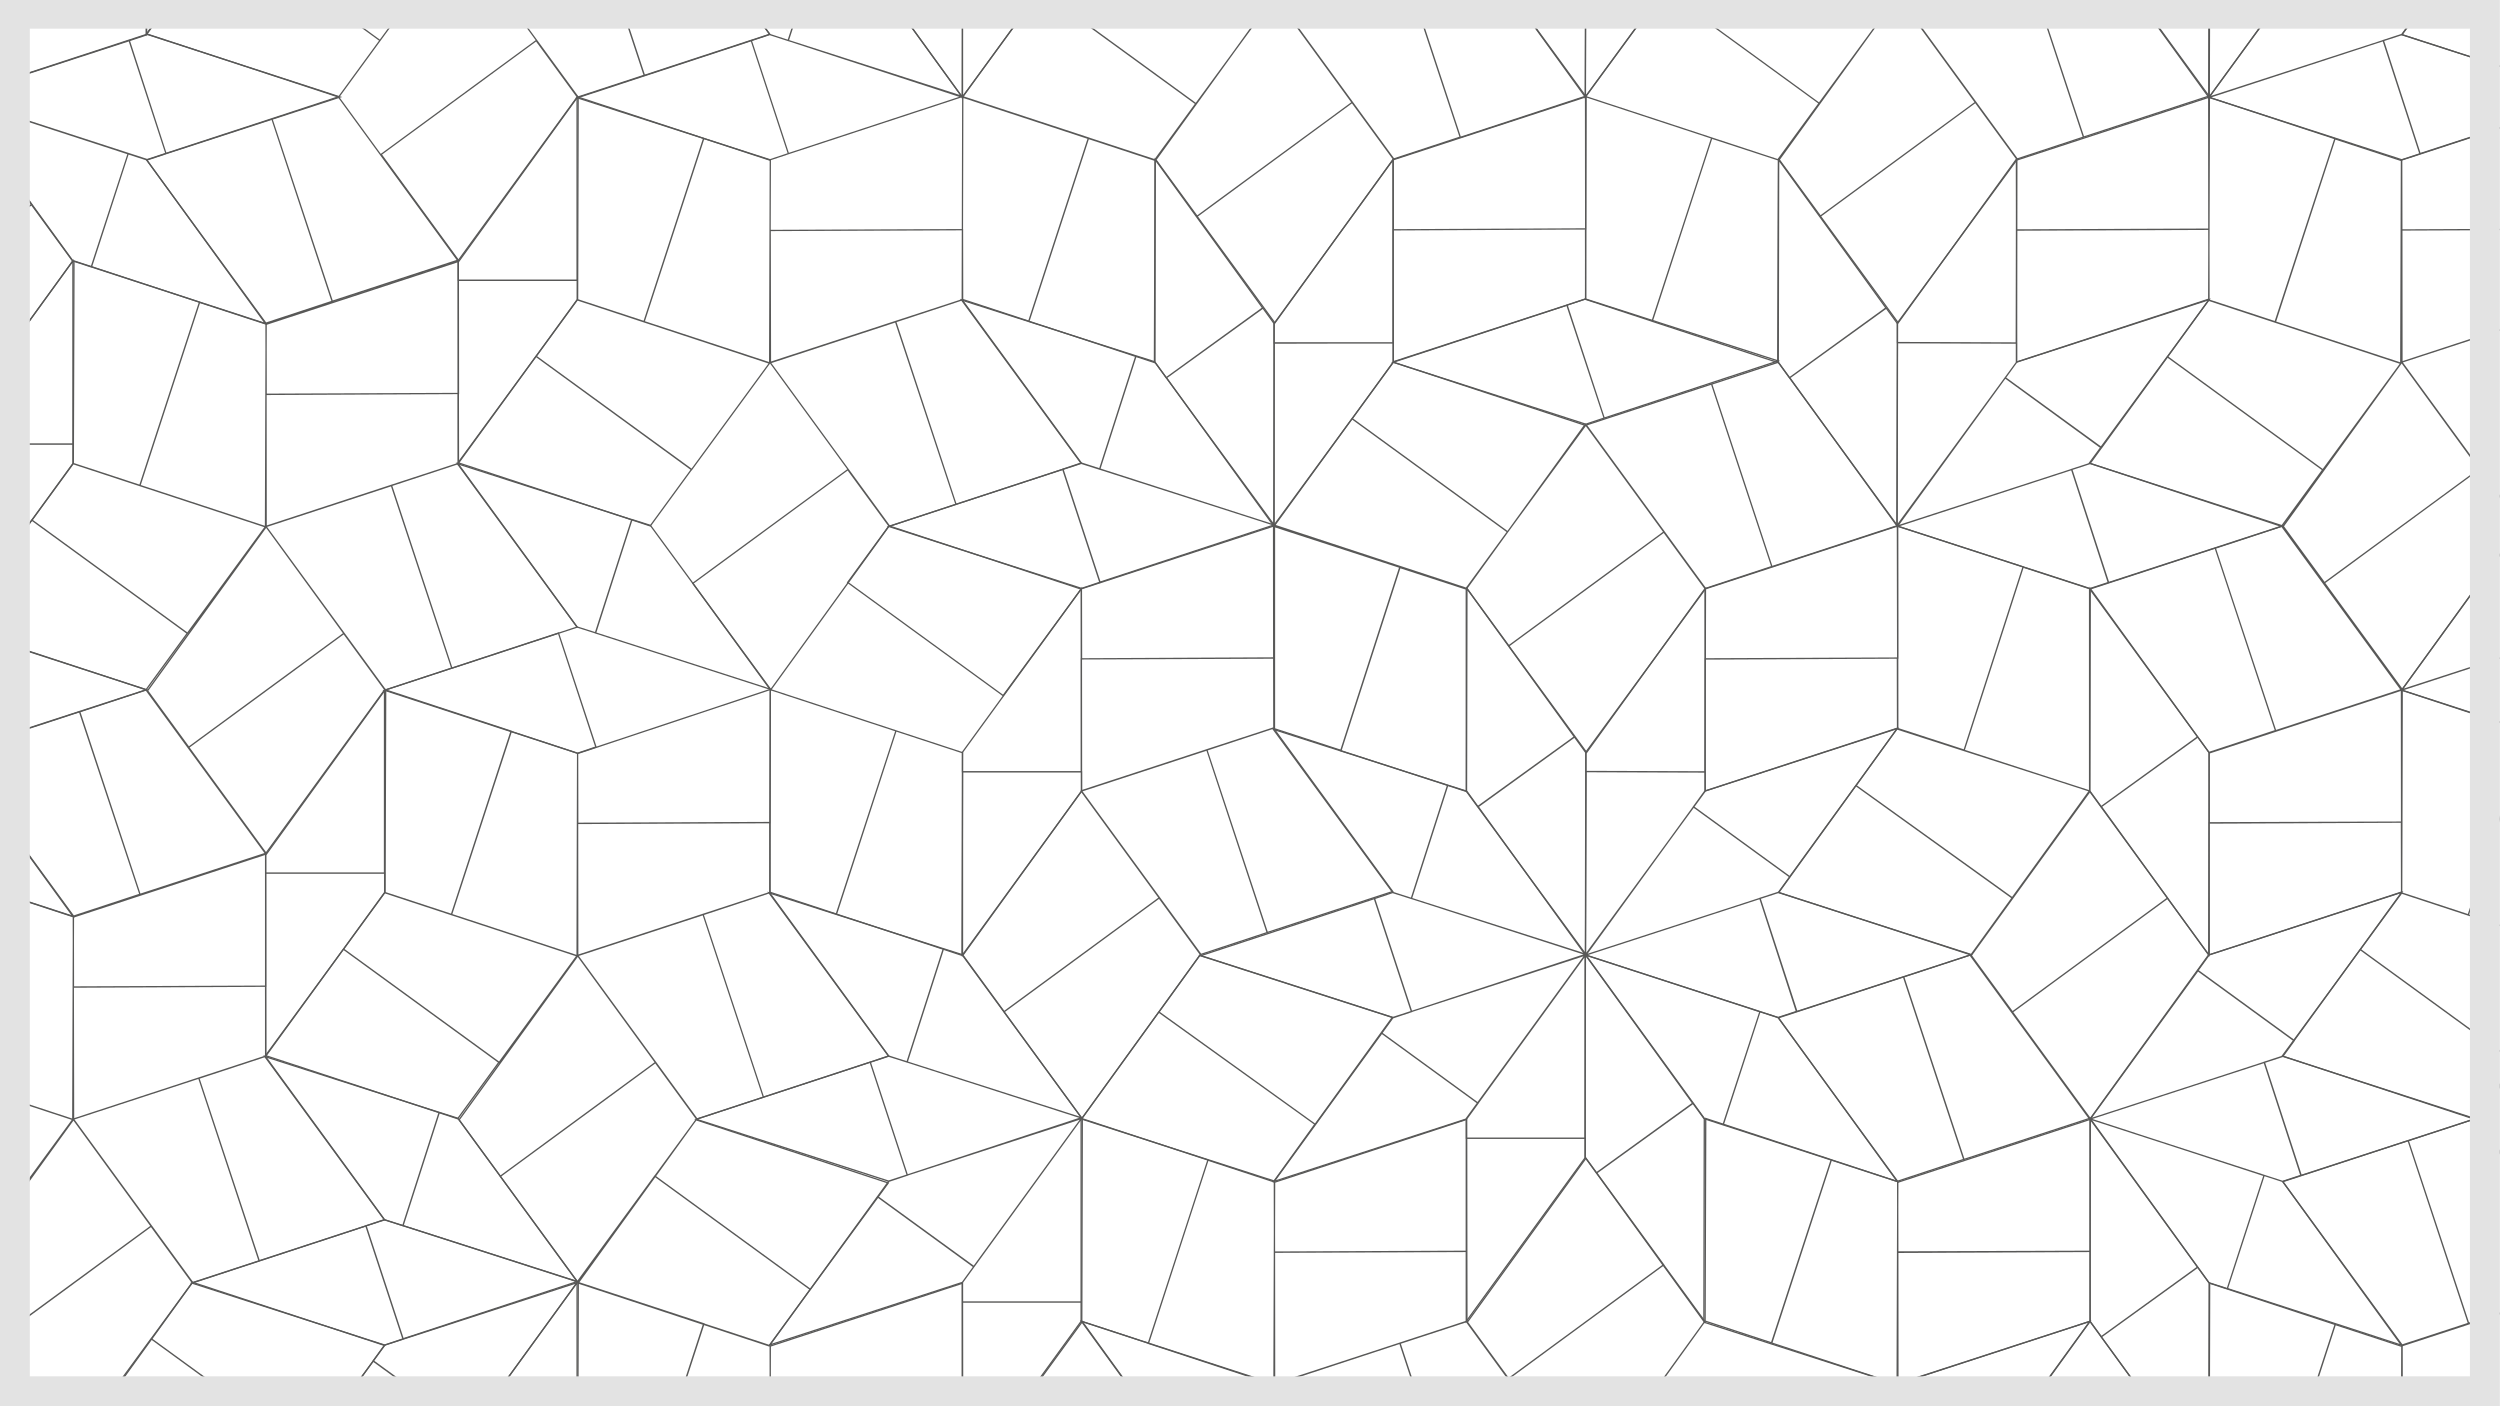
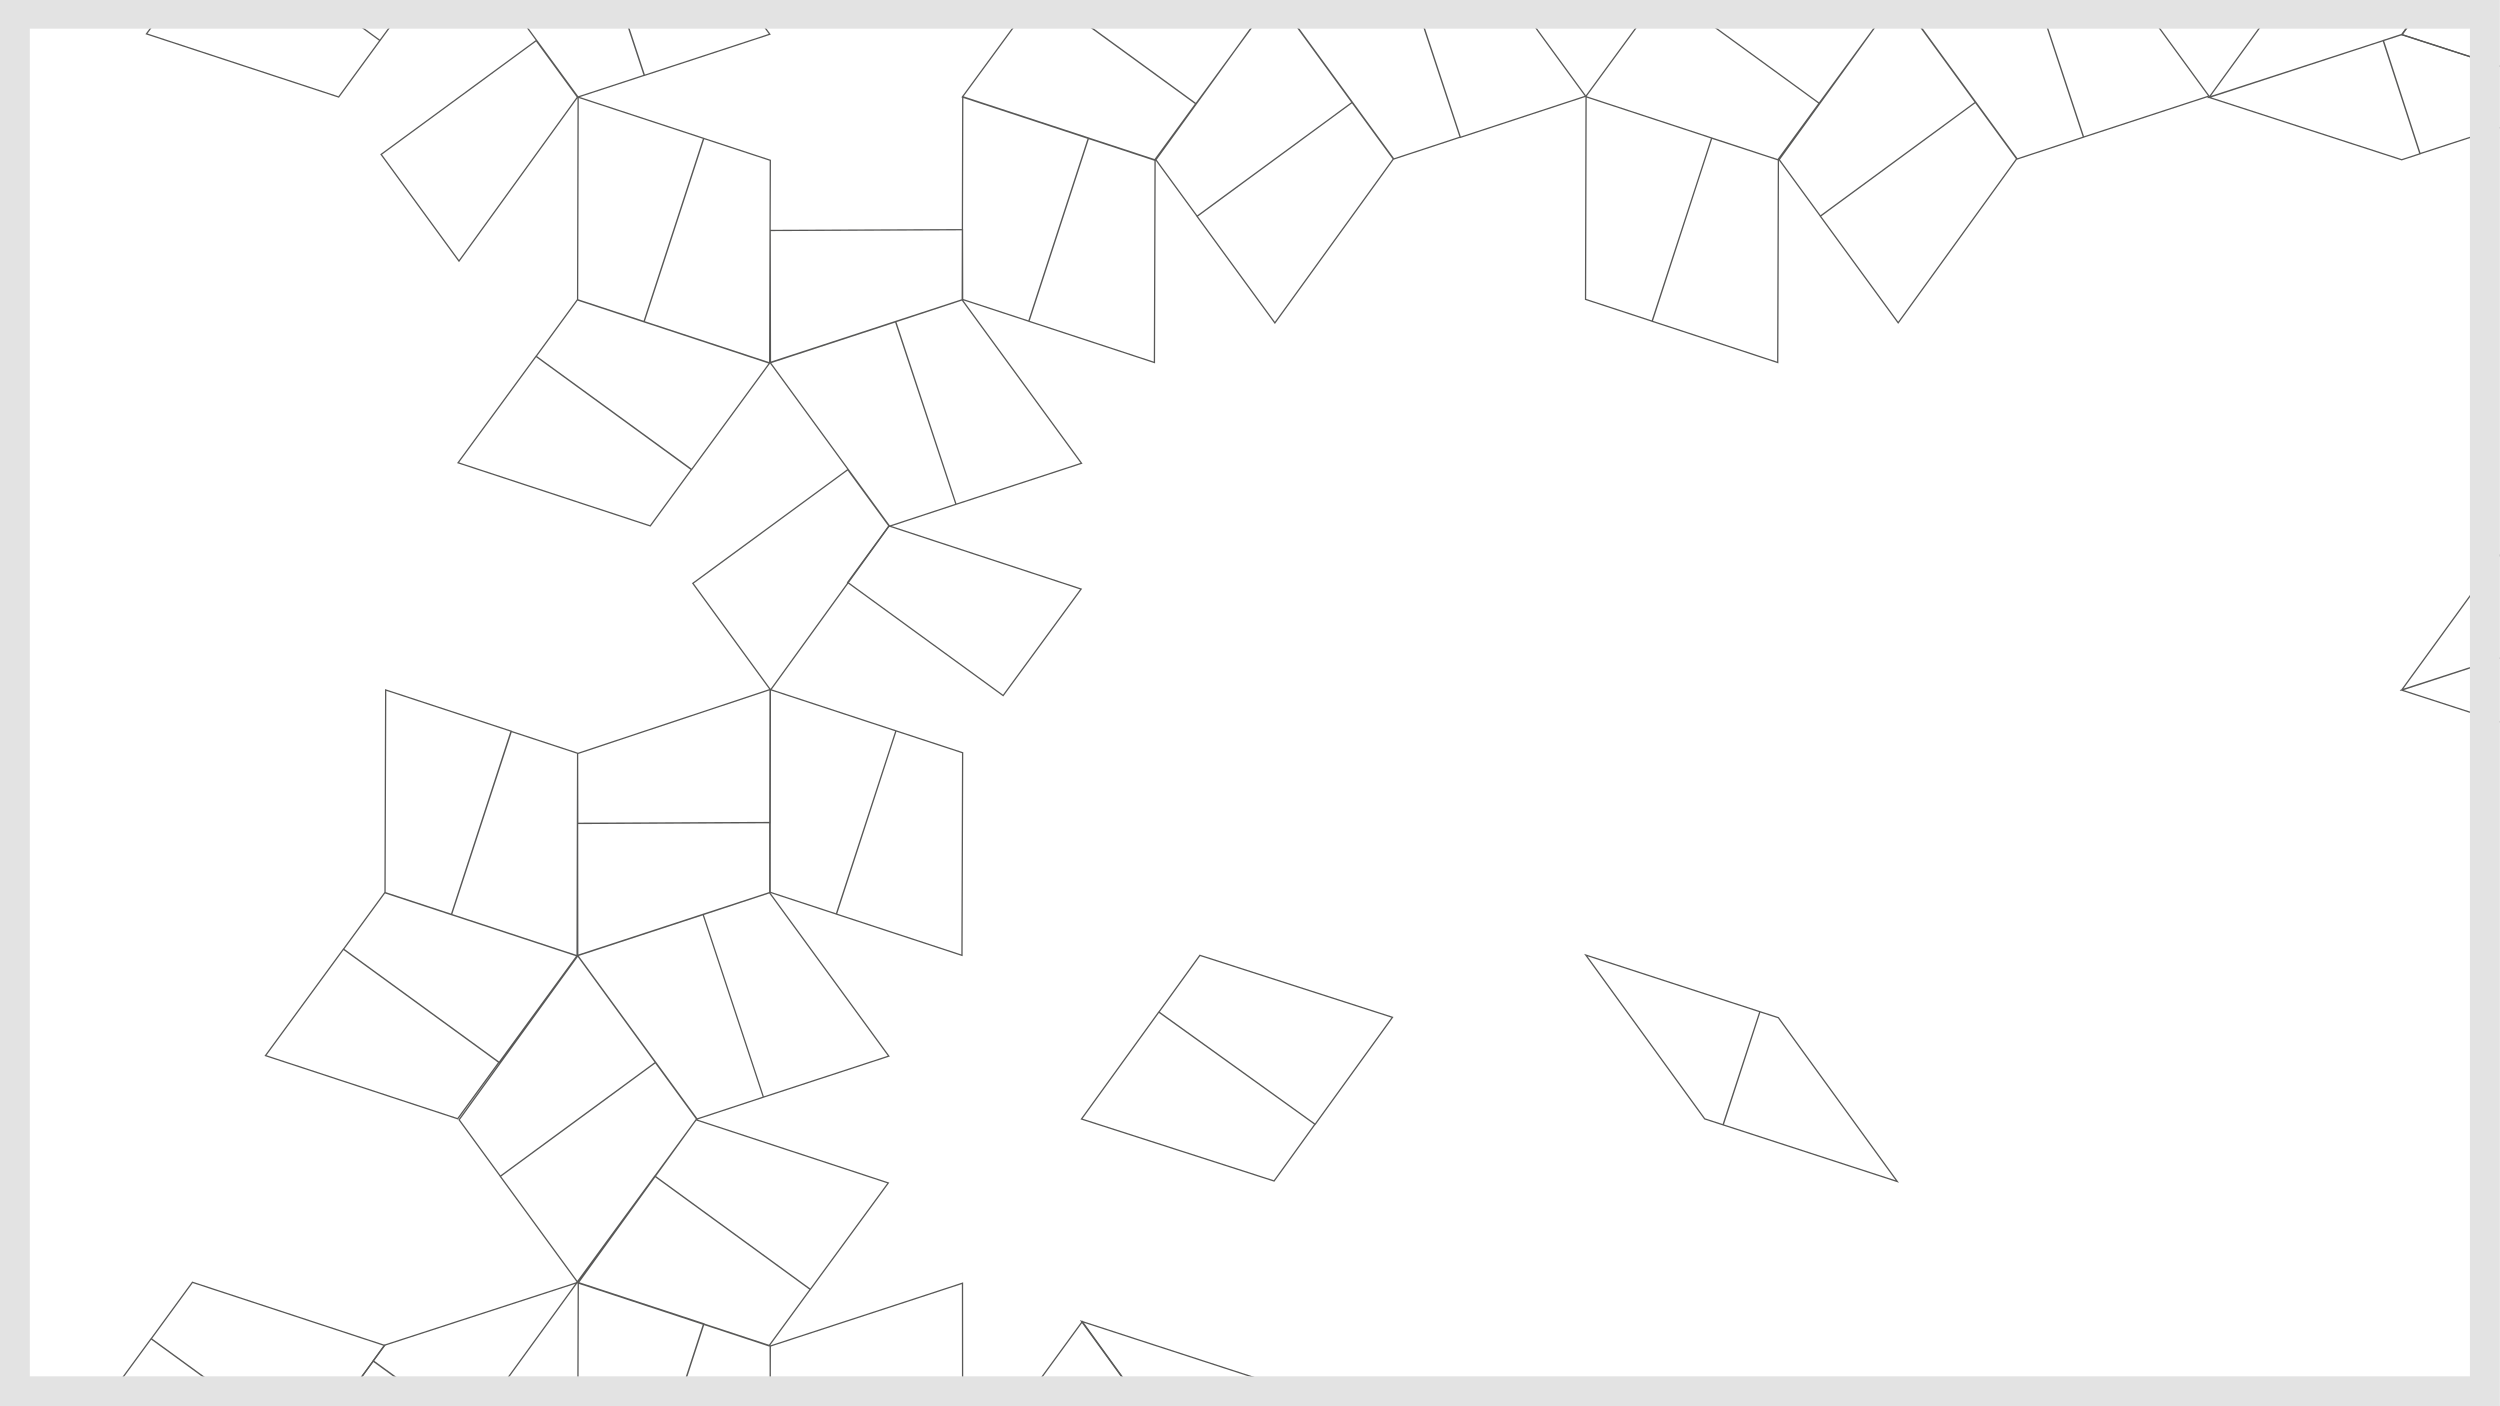
<svg xmlns="http://www.w3.org/2000/svg" xmlns:xlink="http://www.w3.org/1999/xlink" version="1.1" id="Livello_1" x="0px" y="0px" viewBox="0 0 1920 1080" style="enable-background:new 0 0 1920 1080;" xml:space="preserve">
  <style type="text/css">
	.st0{fill:none;}
	.st1{clip-path:url(#SVGID_2_);}
	.st2{fill:none;stroke:#585857;stroke-miterlimit:10;}
	.st3{fill:#E3E3E3;}
</style>
-   <polygon class="st0" points="979.2,404.2 978.6,561.5 1029.7,576.3 1074.8,435.2 " />
  <polygon class="st0" points="1111.8,603 980.5,561.5 1069.5,685.1 1084,690 " />
  <g>
    <g>
      <g>
        <g>
          <defs>
            <rect id="SVGID_1_" y="-0.2" width="1920" height="1080.3" />
          </defs>
          <clipPath id="SVGID_2_">
            <use xlink:href="#SVGID_1_" style="overflow:visible;" />
          </clipPath>
          <g class="st1">
-             <path class="st2" d="M1637.3-163.3l-31.7-43.4l91.1-125.9l59.7,81.9L1637.3-163.3z M1756.3-250.7l31.7,43.4l-91,125.9       l-59.8-81.9L1756.3-250.7z M1793.2,106.6l51.1,16.7l-0.5,155.6l-96.5-31.7L1793.2,106.6z M1747.5,247.2l-51.2-16.8l0.5-155.6       l96.5,31.7L1747.5,247.2z M1664.5,274l31.7-43.4l147.6,48.5l-59.9,81.8L1664.5,274z M1783.9,360.8l-31.7,43.4l-147.6-48.5       l59.9-81.8L1783.9,360.8z M1987.3,386.8l-51.1,16.8l-91.6-125.5l96.4-31.5L1987.3,386.8z M1940.9,246.6l51.1-16.7l91.6,125.5       l-96.4,31.5L1940.9,246.6z M1217.7,175.8l0.1,53.8l-147.7,48.2l-0.1-101.3L1217.7,175.8z M1070.1,176.5l-0.1-53.8l147.7-48.3       l0.1,101.4L1070.1,176.5z M1457.2,505.4l0.1,53.8l-147.7,48.2l-0.1-101.4L1457.2,505.4z M1309.6,506.1l-0.1-53.8l147.7-48.3       l0.2,101.4L1309.6,506.1z M1696.4,176l0.1,53.7L1548.8,278l-0.1-101.4L1696.4,176z M1548.7,176.7l-0.1-53.7l147.7-48.3       l0.1,101.4L1548.7,176.7z M1992.3,175.9l0.1,53.7L1844.7,278l-0.1-101.4L1992.3,175.9z M1844.6,176.6l-0.1-53.7l147.7-48.3       l0.1,101.4L1844.6,176.6z M1785.2,447.6l-31.7-43.4l91-125.9l59.7,81.9L1785.2,447.6z M1904.2,360.2l31.7,43.4l-91,125.9       l-59.8-81.9L1904.2,360.2z M1793.3,1424.1l51.2,16.8l-0.5,155.6l-96.5-31.7L1793.3,1424.1z M1747.6,1564.7l-51.2-16.7       l0.4-155.6l96.5,31.7L1747.6,1564.7z M1664.6,1591.5l31.7-43.4l147.7,48.5l-59.9,81.8L1664.6,1591.5z M1784,1678.3l-31.7,43.4       l-147.6-48.5l59.9-81.8L1784,1678.3z M1987.5,1704.3l-51.1,16.8l-91.6-125.5l96.3-31.5L1987.5,1704.3z M1941.1,1564.1       l51.1-16.8l91.6,125.5l-96.3,31.5L1941.1,1564.1z M1992.4,1493.4l0.1,53.7l-147.7,48.3l-0.1-101.4L1992.4,1493.4z        M1844.8,1494.1l-0.1-53.8l147.7-48.3l0.1,101.4L1844.8,1494.1z M1398,2046.5l-31.7-43.4l91-125.9l59.7,81.9L1398,2046.5z        M1517,1959.1l31.7,43.4l-91,125.9l-59.8-81.9L1517,1959.1z M1785.4,1765.1l-31.7-43.4l91-125.9l59.8,81.9L1785.4,1765.1z        M1904.4,1677.7l31.7,43.4l-91,125.9l-59.8-81.9L1904.4,1677.7z M1793.4,1017.2l51.2,16.8l-0.5,155.6l-96.5-31.7L1793.4,1017.2       z M1747.8,1157.9l-51.2-16.8l0.4-155.6l96.5,31.7L1747.8,1157.9z M1664.8,1184.6l31.7-43.4l147.6,48.5l-59.9,81.8       L1664.8,1184.6z M1784.2,1271.4l-31.7,43.4l-147.6-48.5l59.9-81.8L1784.2,1271.4z M1987.6,1297.4l-51.1,16.8l-91.5-125.4       l96.3-31.5L1987.6,1297.4z M1941.2,1157.2l51.1-16.8L2084,1266l-96.4,31.5L1941.2,1157.2z M1844.3,631.4l0.1,53.7l-147.7,48.2       l-0.1-101.4L1844.3,631.4z M1696.7,632.1l-0.1-53.8l147.7-48.3l0.1,101.4L1696.7,632.1z M1747.6,561.1l-51.1,16.8L1605,452.4       l96.3-31.5L1747.6,561.1z M1701.3,421l51.1-16.8l91.7,125.5l-96.4,31.5L1701.3,421z M1992.6,1086.6l0.1,53.7l-147.7,48.2       l-0.1-101.4L1992.6,1086.6z M1844.9,1087.3l-0.1-53.8l147.7-48.3l0.1,101.4L1844.9,1087.3z M1785.6,1358.3l-31.7-43.4       L1845,1189l59.7,81.9L1785.6,1358.3z M1904.6,1270.9l31.7,43.4l-91,125.9l-59.8-81.9L1904.6,1270.9z M1941.4,562l51.2,16.8       l-0.5,155.6l-96.5-31.7L1941.4,562z M1895.7,702.6l-51.2-16.8l0.4-155.6l96.5,31.7L1895.7,702.6z M1812.7,729.3l31.7-43.4       l147.6,48.5l-59.9,81.8L1812.7,729.3z M1932.1,816.1l-31.7,43.4L1752.8,811l59.9-81.8L1932.1,816.1z M2761.8,638.5l-51.1,16.8       l-91.6-125.5l96.3-31.5L2761.8,638.5z M2715.4,498.3l51.1-16.8l91.7,125.5l-96.4,31.5L2715.4,498.3z M3154,553.4l0.1,53.7       l-147.7,48.3l-0.2-101.3L3154,553.4z M3006.4,554l-0.1-53.8l147.6-48.3l0.1,101.4L3006.4,554z M2766.9,427.6l0.1,53.7       l-147.7,48.2l-0.1-101.4L2766.9,427.6z M2619.2,428.3l-0.1-53.8l147.7-48.3l0.1,101.4L2619.2,428.3z M1895.9,1016.3l-51.1,16.7       l-91.6-125.5l96.3-31.5L1895.9,1016.3z M1849.5,876.1l51.1-16.8l91.6,125.5l-96.4,31.5L1849.5,876.1z M2135.6,842.2l-51.1,16.8       l-91.6-125.5l96.3-31.5L2135.6,842.2z M2089.2,702l51.1-16.8l91.6,125.5l-96.4,31.5L2089.2,702z M2140.5,631.3l0.1,53.7       l-147.7,48.3l-0.1-101.4L2140.5,631.3z M1992.9,632l-0.1-53.8l147.7-48.2l0.1,101.4L1992.9,632z M1933.5,903l-31.7-43.4       l91-125.9l59.8,81.9L1933.5,903z M2052.5,815.6l31.7,43.4l-91,125.9l-59.8-81.9L2052.5,815.6z M2715.9,812.6l51.1,16.8       l-0.5,155.7l-96.5-31.7L2715.9,812.6z M2670.2,953.2l-51.2-16.8l0.4-155.6l96.5,31.7L2670.2,953.2z M2587.2,979.9l31.8-43.3       l147.6,48.5l-59.9,81.8L2587.2,979.9z M2706.6,1066.8l-31.6,43.4l-147.6-48.5l59.9-81.8L2706.6,1066.8z M2707.3,1154.3       l-31.7-43.4l91-125.9l59.8,81.9L2707.3,1154.3z M2826.3,1066.9l31.7,43.4l-91,125.9l-59.8-81.9L2826.3,1066.9z M2476.1,1549.8       l51.1,16.8l-0.5,155.6l-96.5-31.7L2476.1,1549.8z M2430.4,1690.4l-51.2-16.8l0.4-155.6l96.5,31.7L2430.4,1690.4z        M2379.7,1619.4l0.1,53.7l-147.7,48.2l-0.1-101.4L2379.7,1619.4z M2232.1,1620.1l-0.1-53.8l147.7-48.3l0.1,101.4L2232.1,1620.1       z M1406.4,890.7l51.1,16.8l-0.5,155.6l-96.5-31.7L1406.4,890.7z M1360.7,1031.4l-51.2-16.8L1310,859l96.5,31.7L1360.7,1031.4z        M1605.2,961l0.1,53.7l-147.7,48.2l-0.1-101.4L1605.2,961z M1457.5,961.8l-0.1-53.8l147.7-48.3l0.1,101.4L1457.5,961.8z        M1406.5,1704.7l51.2,16.8l-0.5,155.6l-96.5-31.7L1406.5,1704.7z M1360.8,1845.3l-51.2-16.8l0.4-155.6l96.5,31.7L1360.8,1845.3       z M1701.6,1705.4l51.2,16.8l-0.5,155.6l-96.5-31.7L1701.6,1705.4z M1655.9,1846l-51.2-16.8l0.4-155.6l96.5,31.7L1655.9,1846z        M1605.3,1775l0.1,53.7l-147.7,48.3l-0.1-101.4L1605.3,1775z M1457.6,1775.7l-0.1-53.8l147.7-48.3l0.1,101.4L1457.6,1775.7z        M1599.9,1986.2l-51,16.8l-91.6-125.5l96.3-31.5L1599.9,1986.2z M1553.6,1846l51.1-16.8l91.6,125.5l-96.4,31.5L1553.6,1846z        M2089.1,1831.1l51.1,16.8l-0.5,155.6l-96.5-31.7L2089.1,1831.1z M2043.4,1971.7l-51.2-16.7l0.4-155.6l96.5,31.7L2043.4,1971.7       z M1992.8,1900.7l0.1,53.8l-147.7,48.2l-0.1-101.4L1992.8,1900.7z M1845.1,1901.4l-0.1-53.8l147.7-48.3l0.1,101.4       L1845.1,1901.4z M1665.1,1998.4l31.7-43.4l147.6,48.5l-59.9,81.8L1665.1,1998.4z M1784.5,2085.2l-31.7,43.4l-147.6-48.5       l59.9-81.8L1784.5,2085.2z M2052.2,1717.7l31.7-43.4l147.6,48.5l-59.9,81.8L2052.2,1717.7z M2171.6,1804.5l-31.7,43.4       l-147.6-48.5l59.9-81.8L2171.6,1804.5z M2476.4,1956.7l51.1,16.8l-0.5,155.6l-96.5-31.7L2476.4,1956.7z M2430.7,2097.3       l-51.1-16.8l0.5-155.6l96.5,31.7L2430.7,2097.3z M2380,2026.3l0.1,53.7l-147.7,48.3l-0.1-101.4L2380,2026.3z M2232.4,2027       l-0.1-53.8L2380,1925l0.1,101.4L2232.4,2027z M2863.6,1675.6l51.1,16.8l-0.5,155.6l-96.5-31.7L2863.6,1675.6z M2818,1816.3       l-51.1-16.8l0.4-155.6l96.5,31.7L2818,1816.3z M2955.3,1394.6l51.1,16.8l-0.5,155.6l-96.5-31.7L2955.3,1394.6z M2909.6,1535.2       l-51.2-16.8l0.4-155.6l96.5,31.7L2909.6,1535.2z M2826.6,1561.9l31.7-43.4l147.6,48.5l-59.9,81.8L2826.6,1561.9z M2946,1648.7       l-31.7,43.4l-147.6-48.5l59.9-81.8L2946,1648.7z M3149.4,1674.7l-51.1,16.8l-91.6-125.5l96.4-31.5L3149.4,1674.7z M3103,1534.6       l51.1-16.8l91.6,125.5l-96.4,31.5L3103,1534.6z M3154.3,1463.9l0.1,53.8l-147.7,48.2l-0.1-101.4L3154.3,1463.9z M3006.7,1464.6       l-0.1-53.8l147.7-48.3l0.1,101.4L3006.7,1464.6z M2947.3,1735.6l-31.7-43.4l91.1-125.9l59.7,81.9L2947.3,1735.6z        M3066.3,1648.2l31.7,43.4l-91,125.9l-59.8-81.9L3066.3,1648.2z M2567.7,1268.9l51.1,16.8l-0.5,155.6l-96.5-31.7L2567.7,1268.9       z M2522,1409.6l-51.1-16.8l0.4-155.6l96.5,31.7L2522,1409.6z M2826.3,1968.4l31.7-43.4l147.6,48.5l-59.9,81.8L2826.3,1968.4z        M2945.7,2055.3l-31.7,43.4l-147.6-48.5l59.9-81.8L2945.7,2055.3z M3149.1,2081.3l-51.1,16.8l-91.6-125.5l96.3-31.5       L3149.1,2081.3z M3102.7,1941.1l51.1-16.8l91.6,125.5l-96.4,31.6L3102.7,1941.1z M3154.1,1870.4l0.1,53.7l-147.7,48.3       l-0.1-101.4L3154.1,1870.4z M3006.4,1871.1l-0.1-53.8l147.7-48.2l0.1,101.4L3006.4,1871.1z M2947,2142.1l-31.7-43.4l91.1-125.9       l59.7,81.9L2947,2142.1z M3066,2054.7l31.7,43.4l-91,125.9l-59.8-81.9L3066,2054.7z M2439.6,1843.2l31.7-43.4l147.6,48.5       l-59.9,81.8L2439.6,1843.2z M2559,1930.1l-31.7,43.4l-147.6-48.5l59.9-81.8L2559,1930.1z M2283.1,1142.1l-51.1,16.8       l-91.6-125.5l96.3-31.5L2283.1,1142.1z M2236.8,1001.9l51.1-16.8l91.6,125.5l-96.4,31.5L2236.8,1001.9z M1987.5,2111.9       l-51.1,16.8l-91.6-125.5l96.3-31.5L1987.5,2111.9z M1941,1971.8l51.1-16.8l91.6,125.5l-96.3,31.5L1941,1971.8z M2374.8,1830.5       l-51.1,16.8l-91.6-125.5l96.3-31.5L2374.8,1830.5z M2328.4,1690.3l51.1-16.8l91.7,125.4l-96.4,31.5L2328.4,1690.3z        M2172.7,1891.3l-31.7-43.4l91-125.9l59.8,81.9L2172.7,1891.3z M2291.7,1803.9l31.7,43.4l-91,125.9l-59.8-81.9L2291.7,1803.9z        M2762.4,1956.2l-51.1,16.8l-91.6-125.5l96.3-31.5L2762.4,1956.2z M2716,1816l51.1-16.8l91.6,125.5l-96.4,31.5L2716,1816z        M2767.3,1745.3l0.1,53.7l-147.7,48.2l-0.1-101.4L2767.3,1745.3z M2619.7,1746l-0.1-53.8l147.7-48.3l0.1,101.4L2619.7,1746z        M2559.4,2016.6l-31.7-43.4l91.1-125.9l59.7,81.9L2559.4,2016.6z M2678.4,1929.2l31.7,43.4l-91,125.9l-59.8-81.9L2678.4,1929.2       z M2439,1436.3l31.7-43.4l147.6,48.5l-59.9,81.8L2439,1436.3z M2558.4,1523.1l-31.7,43.4l-147.6-48.5l59.9-81.8L2558.4,1523.1z        M2761.8,1549.1l-51.1,16.8l-91.6-125.5l96.4-31.5L2761.8,1549.1z M2715.5,1409l51.1-16.8l91.6,125.5l-96.4,31.5L2715.5,1409z        M2766.8,1338.3l0.1,53.7l-147.7,48.2l-0.1-101.4L2766.8,1338.3z M2619.2,1339l-0.1-53.8l147.7-48.3l0.1,101.4L2619.2,1339z        M2559.8,1610l-31.7-43.4l91-125.9l59.7,81.9L2559.8,1610z M2678.8,1522.6l31.7,43.4l-91,125.9l-59.8-81.9L2678.8,1522.6z        M2226.6,57.6l-51.2,16.7l-91.4-126l96.6-31.4L2226.6,57.6z M2180.5-83l51.2-16.7l91.5,125.9l-96.6,31.4L2180.5-83z        M2175.2-482.8v53.7l-147.8,48v-101.4L2175.2-482.8z M2027.6-482.3V-536l147.8-48l-0.1,101.4L2027.6-482.3z M2226.8-412       l-51.1-16.6V-584l96.4,31.4L2226.8-412z M2271.9-552.5L2323-536v155.4l-96.4-31.3L2271.9-552.5z M1935.7-153.6v53.7l-147.8,48       v-101.4L1935.7-153.6z M1788.1-153.1v-53.8l147.8-48v101.4L1788.1-153.1z M2231.7-153.6v53.7l-147.8,48v-101.4L2231.7-153.6z        M2084-153.1v-53.8l147.8-48v101.4L2084-153.1z M2263.5-298.6l-31.5,43.5L2084.2-303l59.6-82L2263.5-298.6z M2143.8-385       l31.6-43.5l147.8,47.9l-59.6,82L2143.8-385z M2502.7-124.9l-31.5,43.6l-147.8-47.9l59.6-82L2502.7-124.9z M2382.9-211.3       l31.6-43.5l147.8,47.9l-59.6,82L2382.9-211.3z M2383.1-298.7l31.6,43.5l-91.4,125.7l-59.5-82.1L2383.1-298.7z M2263.9-211.6       l-31.6-43.4l91.4-125.7l59.6,82.1L2263.9-211.6z M1987.2-82.8l-51.1-16.6v-155.4l96.4,31.3L1987.2-82.8z M2032.4-223.3       l51.1,16.6l0.1,155.4l-96.4-31.3L2032.4-223.3z M2374.6,42.8l-51.1-16.6v-155.4l96.4,31.3L2374.6,42.8z M2419.8-97.7l51.1,16.6       V74.2l-96.4-31.3L2419.8-97.7z M2374.6,513l-51.2,16.7l-91.5-125.9l96.6-31.4L2374.6,513z M2328.4,372.5l51.2-16.7l91.5,125.9       l-96.6,31.4L2328.4,372.5z M2379.6,301.9v53.7l-147.8,48l0.1-101.4L2379.6,301.9z M2231.9,302.3v-53.7l147.8-48V302       L2231.9,302.3z M2650.6,330.5l-31.5,43.5l-147.8-47.9l59.6-82L2650.6,330.5z M2530.8,244.2l31.6-43.5l147.8,47.9l-59.6,82       L2530.8,244.2z M2531,156.8l31.6,43.5L2471.2,326l-59.5-82.1L2531,156.8z M2411.8,243.9l-31.6-43.5l91.4-125.7l59.6,82.1       L2411.8,243.9z M2522.5,498.2l-51.1-16.6V326.3l96.4,31.3L2522.5,498.2z M2567.7,357.7l51.1,16.6l0.1,155.4l-96.4-31.3       L2567.7,357.7z M2613.9,183.5l-51.2,16.7l-91.5-125.9l96.6-31.4L2613.9,183.5z M2567.7,43l51.2-16.7l91.5,125.9l-96.6,31.4       L2567.7,43z M2618.9-27.5v53.7l-147.8,48l0.1-101.4L2618.9-27.5z M2471.2-27.1v-53.8l147.8-48v101.4L2471.2-27.1z M2889.9,1.1       l-31.5,43.5L2710.6-3.3l59.6-82L2889.9,1.1z M2770.1-85.2l31.6-43.5l147.8,47.9l-59.6,82L2770.1-85.2z M2770.3-172.6l31.6,43.5       L2710.5-3.5l-59.6-82L2770.3-172.6z M2651.1-85.5l-31.6-43.5l91.4-125.7l59.6,82.1L2651.1-85.5z M2761.8,168.8l-51.1-16.6V-3.1       l96.4,31.3L2761.8,168.8z M2807,28.3l51.1,16.6v155.4l-96.4-31.3L2807,28.3z M2909.7,1094.1l-51.2,16.7l-91.5-126l96.6-31.4       L2909.7,1094.1z M2863.5,953.6l51.2-16.7l91.5,125.9l-96.6,31.4L2863.5,953.6z M2914.7,883v53.7l-147.8,48l0.1-101.4       L2914.7,883z M2767.1,883.4v-53.8l147.8-48V883L2767.1,883.4z M3066.1,737.9l31.6,43.5L3006.4,907l-59.6-82L3066.1,737.9z        M2946.9,825l-31.6-43.5l91.4-125.7l59.6,82.1L2946.9,825z M3057.7,1079.3l-51.1-16.6V907.4l96.4,31.3L3057.7,1079.3z        M3102.8,938.8l51.2,16.6v155.4l-96.4-31.3L3102.8,938.8z M2853.1-145.8l-51.2,16.7L2710.4-255l96.6-31.4L2853.1-145.8z        M2806.9-286.3l51.2-16.7l91.5,125.9l-96.6,31.4L2806.9-286.3z M2858.1-356.9v53.7l-147.8,48v-101.4L2858.1-356.9z        M2710.5-356.5v-53.7l147.8-48l-0.1,101.4L2710.5-356.5z M3009.5-502l31.6,43.5l-91.4,125.7l-59.5-82L3009.5-502z        M2890.3-414.9l-31.6-43.5l91.4-125.6l59.6,82L2890.3-414.9z M3001-160.5l-51.1-16.6v-155.4l96.4,31.3L3001-160.5z        M3046.2-301.1l51.1,16.6v155.4l-96.3-31.3L3046.2-301.1z M2909.4,624.3l-51.1-16.6V452.3l96.4,31.3L2909.4,624.3z        M2954.6,483.7l51.1,16.6l0.1,155.4l-96.4-31.3L2954.6,483.7z" />
            <path class="st2" d="M2172.2,485.9l-31.4,43.6l-147.9-47.6l59.4-82.1L2172.2,485.9z M2052.3,399.8l31.4-43.6l147.9,47.6       l-59.4,82.2L2052.3,399.8z M2135.4,372.4l-51.1-16.6V200.5l96.4,31.3L2135.4,372.4z M2180.5,231.8l51.1,16.6v155.4l-96.4-31.3       L2180.5,231.8z M2024,30.7l-31.4,43.6l-147.9-47.6l59.4-82.2L2024,30.7z M1904.1-55.4l31.4-43.6l147.9,47.6L2024,30.8       L1904.1-55.4z M2263.5,204.6l-31.5,43.6l-147.9-47.6l59.4-82.2L2263.5,204.6z M2143.6,118.5L2175,75l147.9,47.6l-59.4,82.1       L2143.6,118.5z M890.7,1097.3l31.6,43.6l-91.7,125.7l-59.5-82.3L890.7,1097.3z M771.1,1184.3l-31.6-43.6l91.7-125.7l59.5,82.3       L771.1,1184.3z M1009.9,863.4L978.5,907l-147.9-47.6l59.4-82.2L1009.9,863.4z M890,777.3l31.5-43.6l147.9,47.6l-59.4,82.2       L890,777.3z M1010.5,1270.7l-31.5,43.6l-147.9-47.6l59.4-82.2L1010.5,1270.7z M890.6,1184.6L922,1141l147.9,47.6l-59.4,82.2       L890.6,1184.6z M927.6,1297.8l51.2,16.8l-0.5,155.6l-96.5-31.7L927.6,1297.8z M881.9,1438.5l-51.2-16.8l0.5-155.6l96.5,31.7       L881.9,1438.5z M798.9,1465.2l31.7-43.4l147.6,48.5l-59.9,81.8L798.9,1465.2z M918.3,1552l-31.7,43.4L739,1546.9l59.9-81.8       L918.3,1552z M1121.4,1578.7l-51.1,16.8L978.7,1470l96.4-31.5L1121.4,1578.7z M1075,1438.6l51.1-16.8l91.7,125.5l-96.4,31.6       L1075,1438.6z M443.2,1493.7l0.1,53.7l-147.7,48.3l-0.1-101.4L443.2,1493.7z M295.6,1494.4l-0.1-53.7l147.7-48.3l0.1,101.4       L295.6,1494.4z M-331.4,1745.4l0.1,53.7l-147.7,48.3l-0.2-101.4L-331.4,1745.4z M-479.1,1746.1l-0.1-53.7l147.7-48.3l0.1,101.4       L-479.1,1746.1z M-234.3,1675.7l51.2,16.8l-0.5,155.6l-96.5-31.7L-234.3,1675.7z M-280,1816.3l-51.2-16.8l0.5-155.6l96.5,31.7       L-280,1816.3z M56,1619.6v53.7l-147.7,48.3l-0.1-101.4L56,1619.6z M-91.6,1620.3l-0.1-53.8L56,1518.2l0.1,101.4L-91.6,1620.3z        M443.4,1900.9l0.1,53.8L295.8,2003l-0.1-101.4L443.4,1900.9z M295.8,1901.6l-0.1-53.8l147.7-48.3l0.1,101.4L295.8,1901.6z        M830.4,1775.1l0.1,53.7l-147.7,48.3l-0.1-101.4L830.4,1775.1z M682.8,1775.8l-0.1-53.8l147.7-48.3l0.1,101.4L682.8,1775.8z        M1126.3,1367.9l0.1,53.7l-147.7,48.3l-0.1-101.4L1126.3,1367.9z M978.7,1368.6l-0.1-53.8l147.7-48.3l0.1,101.4L978.7,1368.6z        M919.3,1639.6l-31.7-43.4l91-125.9l59.8,81.9L919.3,1639.6z M1038.3,1552.2l31.7,43.4l-91,125.9l-59.8-81.9L1038.3,1552.2z        M153,1549.8l51.1,16.8l-0.5,155.6l-96.5-31.7L153,1549.8z M107.3,1690.5l-51.2-16.8l0.5-155.6l96.5,31.7L107.3,1690.5z        M502.9,903.3l31.7-43.3l147.6,48.5l-59.9,81.8L502.9,903.3z M622.3,990.2l-31.7,43.4L443,985l59.9-81.8L622.3,990.2z        M116.1,1028.2l31.7-43.4l147.6,48.5l-59.9,81.8L116.1,1028.2z M235.5,1115l-31.7,43.4l-147.6-48.5l59.9-81.8L235.5,1115z        M24.4,1717.2l31.7-43.4l147.6,48.5l-59.9,81.8L24.4,1717.2z M143.8,1804l-31.7,43.4l-147.6-48.5l59.9-81.8L143.8,1804z        M-427.5,2082.2l-51,16.8l-91.6-125.5l96.4-31.5L-427.5,2082.2z M-473.9,1942l51.1-16.8l91.6,125.5l-96.4,31.5L-473.9,1942z        M-40.4,1956.4l-51,16.8l-91.6-125.5l96.3-31.5L-40.4,1956.4z M-86.8,1816.3l51.1-16.8L55.9,1925l-96.4,31.5L-86.8,1816.3z        M346.9,1830.7l-51.1,16.8L204.2,1722l96.4-31.5L346.9,1830.7z M300.5,1690.6l51.1-16.8l91.6,125.5l-96.4,31.5L300.5,1690.6z        M144.8,1891.6l-31.7-43.4l91.1-125.9l59.8,81.9L144.8,1891.6z M263.8,1804.2l31.7,43.4l-91,125.9l-59.8-81.9L263.8,1804.2z        M540.2,1423.8l51.2,16.7l-0.5,155.6l-96.5-31.7L540.2,1423.8z M494.5,1564.4l-51.1-16.8l0.5-155.6l96.5,31.7L494.5,1564.4z        M412.1,1591.4l31.7-43.4l147.6,48.5l-59.9,81.8L412.1,1591.4z M531.5,1678.2l-31.7,43.4l-147.6-48.5l59.9-81.8L531.5,1678.2z        M734.5,1705l-51,16.8l-91.7-125.5l96.3-31.6L734.5,1705z M688.2,1564.8l51.1-16.8l91.6,125.5l-96.4,31.5L688.2,1564.8z        M739.5,1494l0.1,53.7L591.9,1596l-0.1-101.4L739.5,1494z M591.9,1494.7l-0.1-53.7l147.7-48.3l0.1,101.4L591.9,1494.7z        M532.5,1765.7l-31.7-43.4l91.1-125.9l59.7,81.9L532.5,1765.7z M651.5,1678.3l31.7,43.4l-91,125.9l-59.8-81.9L651.5,1678.3z        M392.5,561.7l51.1,16.8L443.2,734l-96.5-31.7L392.5,561.7z M346.8,702.3l-51.1-16.8l0.5-155.6l96.5,31.7L346.8,702.3z        M263.8,729l31.7-43.4l147.6,48.5L383.3,816L263.8,729z M383.2,815.8l-31.7,43.4l-147.6-48.5l59.9-81.8L383.2,815.8z        M586.3,842.6l-51,16.8l-91.6-125.5l96.3-31.5L586.3,842.6z M540,702.4l51-16.8l91.6,125.5l-96.3,31.5L540,702.4z M591.3,631.7       l0.1,53.7l-147.7,48.3l-0.1-101.4L591.3,631.7z M443.7,632.4l-0.1-53.7l148-49.2l-0.2,102.3L443.7,632.4z M384.3,903.4       L352.6,860l91.1-125.9l59.7,81.9L384.3,903.4z M503.3,816l31.7,43.4l-91,125.9l-59.8-81.9L503.3,816z M-382,812.8l51.1,16.8       l-0.5,155.6l-96.5-31.7L-382,812.8z M-427.7,953.5l-51.2-16.8l0.4-155.6l96.5,31.7L-427.7,953.5z M-510.7,980.2l31.7-43.4       l147.6,48.5l-59.9,81.8L-510.7,980.2z M-391.3,1067l-31.7,43.4l-147.6-48.5l59.9-81.8L-391.3,1067z M-188.2,1093.7l-51,16.8       L-330.9,985l96.4-31.5L-188.2,1093.7z M-234.6,953.6l51.1-16.8l91.7,125.5l-96.4,31.5L-234.6,953.6z M-183.3,882.8l0.1,53.7       l-147.6,48.3l-0.1-101.4L-183.3,882.8z M-330.9,883.5l-0.1-53.8l147.7-48.3l0.1,101.4L-330.9,883.5z M-390.3,1154.5l-31.7-43.4       l91.1-125.9l59.7,81.9L-390.3,1154.5z M-271.3,1067.1l31.7,43.4l-91.1,125.9l-59.8-81.9L-271.3,1067.1z M-234.1,1268.5       l51.1,16.8l-0.5,155.6l-96.5-31.7L-234.1,1268.5z M-279.8,1409.1l-51.2-16.8l0.5-155.6l96.5,31.7L-279.8,1409.1z        M-362.8,1435.9l31.7-43.4l147.6,48.5l-59.9,81.8L-362.8,1435.9z M-243.4,1522.7l-31.7,43.4l-147.6-48.5l59.9-81.8       L-243.4,1522.7z M-40.3,1549.4l-51.1,16.8l-91.6-125.5l96.3-31.5L-40.3,1549.4z M-86.7,1409.2l51.1-16.8L56,1518l-96.3,31.6       L-86.7,1409.2z M-35.4,1338.5l0.1,53.7l-147.7,48.3l-0.1-101.4L-35.4,1338.5z M-183,1339.2l-0.1-53.8l147.7-48.3l0.1,101.4       L-183,1339.2z M-242.4,1610.2l-31.7-43.4l91.1-125.9l59.8,81.9L-242.4,1610.2z M-123.4,1522.8l31.7,43.4l-91,125.9l-59.8-81.9       L-123.4,1522.8z M540.4,1016.8l51.2,16.8l-0.5,155.6l-96.5-31.7L540.4,1016.8z M494.7,1157.5l-51.1-16.8l0.5-155.7l96.5,31.7       L494.7,1157.5z M411.7,1184.2l31.7-43.4l147.6,48.5l-59.9,81.8L411.7,1184.2z M531.2,1271l-31.7,43.4l-147.6-48.5l59.9-81.8       L531.2,1271z M734.3,1297.7l-51,16.8L591.6,1189l96.3-31.5L734.3,1297.7z M687.9,1157.6l51.1-16.8l91.7,125.5l-96.4,31.5       L687.9,1157.6z M739.2,1086.8l0.1,53.7l-147.7,48.3l-0.1-101.4L739.2,1086.8z M591.6,1087.5l-0.1-53.7l147.7-48.3l0.1,101.4       L591.6,1087.5z M532.2,1358.5l-31.7-43.4l91.1-125.9l59.7,81.9L532.2,1358.5z M651.2,1271.2l31.7,43.4l-91,125.9l-59.8-81.9       L651.2,1271.2z M540.4,106.3l51.2,16.8l-0.5,155.6L494.6,247L540.4,106.3z M494.7,247l-51.1-16.8L444,74.6l96.5,31.7L494.7,247       z M411.7,273.7l31.7-43.4L591,278.9l-59.9,81.8L411.7,273.7z M531.1,360.5l-31.7,43.4l-147.6-48.5l59.9-81.8L531.1,360.5z        M734.2,387.3l-51,16.8l-91.6-125.5l96.3-31.5L734.2,387.3z M687.8,247.1l51.1-16.8l91.7,125.5l-96.4,31.5L687.8,247.1z        M739.2,176.4l0.1,53.7l-147.6,48.2L591.5,177L739.2,176.4z M651.1,360.7l31.7,43.3l-91,125.9L532.1,448L651.1,360.7z        M61.7-552.6l51.2,16.8l-0.5,155.6L16-411.9L61.7-552.6z M16-412l-51.2-16.8l0.5-155.6l96.5,31.7L16-412z M-67-385.3l31.7-43.4       l147.6,48.5l-59.9,81.8L-67-385.3z M52.4-298.5L20.8-255l-147.6-48.5l59.9-81.8L52.4-298.5z M-223.2-427.1l-51,16.8       l-91.6-125.5l96.4-31.5L-223.2-427.1z M-269.5-567.3l51.1-16.7l91.6,125.5l-96.4,31.5L-269.5-567.3z M255.6-271.7l-51.1,16.8       l-91.6-125.5l96.3-31.5L255.6-271.7z M209.2-411.9l51.1-16.8l91.6,125.5l-96.4,31.5L209.2-411.9z M260.5-482.6l0.1,53.7       l-147.7,48.2L112.8-482L260.5-482.6z M112.9-481.9l-0.1-53.8L260.5-584l0.1,101.4L112.9-481.9z M-573.7-414.7l-31.7-43.4       l91-125.9l59.8,81.9L-573.7-414.7z M-454.7-502.1l31.7,43.4l-91,125.9l-59.8-81.9L-454.7-502.1z M-186.3-540.3l-31.7-43.4       l91.1-125.9l59.7,81.9L-186.3-540.3z M-67.3-627.7l31.7,43.4l-91,125.9l-59.8-81.9L-67.3-627.7z M53.5-210.9l-31.7-43.4       l91.1-125.9l59.7,81.9L53.5-210.9z M172.5-298.3l31.7,43.4L113.1-129l-59.8-81.9L172.5-298.3z M301.1-223.1l51.1,16.7       l-0.5,155.6l-96.5-31.7L301.1-223.1z M255.4-82.5l-51.1-16.8l0.4-155.6l96.5,31.7L255.4-82.5z M172.4-55.8l31.7-43.4       l147.6,48.5l-59.9,81.8L172.4-55.8z M291.8,31.1l-31.7,43.4L112.5,26l59.9-81.8L291.8,31.1z M494.9,57.8l-51,16.7L352.2-50.9       l96.4-31.5L494.9,57.8z M448.5-82.4l51.1-16.8l91.6,125.5l-96.4,31.6L448.5-82.4z M499.9-153.1l0.1,53.7L352.3-51.1l-0.1-101.4       L499.9-153.1z M352.2-152.4l-0.1-53.7l147.7-48.3l0.1,101.4L352.2-152.4z M411.8,31.2l31.7,43.4l-91,125.9l-59.8-81.9       L411.8,31.2z M688.3-504.5l51.2,16.8L739-332.1l-96.5-31.7L688.3-504.5z M642.6-363.8l-51.2-16.8l0.4-155.6l96.5,31.7       L642.6-363.8z M559.6-337.1l31.7-43.4L739-332l-59.9,81.8L559.6-337.1z M679-250.3l-31.7,43.4l-147.6-48.5l59.9-81.8L679-250.3       z M882.1-223.5l-51,16.8l-91.6-125.5l96.3-31.5L882.1-223.5z M835.8-363.7l51.1-16.8L978.5-255l-96.4,31.6L835.8-363.7z        M887.1-434.4l0.1,53.7l-147.7,48.2l-0.1-101.4L887.1-434.4z M739.5-433.7l-0.1-53.8L887-535.7l0.1,101.4L739.5-433.7z        M440.2-492.5l-31.7-43.4l91-125.9l59.8,81.9L440.2-492.5z M559.2-579.9l31.7,43.4l-91,125.9l-59.8-81.9L559.2-579.9z        M680.1-162.8l-31.7-43.4l91-125.8l59.7,81.9L680.1-162.8z M799.1-250.1l31.7,43.4l-91,125.9l-59.8-82L799.1-250.1z        M357.2-553.2l51.2,16.8l-0.5,155.6l-96.5-31.7L357.2-553.2z M311.5-412.6l-51.1-16.8l0.4-155.7l96.5,31.7L311.5-412.6z        M597.2-223.6l51.2,16.8l-0.5,155.6l-96.5-31.7L597.2-223.6z M551.5-83l-51.1-16.8l0.4-155.6l96.5,31.7L551.5-83z M927.7-175.6       l51.2,16.7L978.4-3.2l-96.5-31.7L927.7-175.6z M882-35l-51.2-16.7l0.5-155.6l96.5,31.7L882-35z M799-7.2l31.7-43.4L978.3-2.1       l-59.9,81.8L799-7.2z M918.4,79.6L886.7,123L739.1,74.5L799-7.3L918.4,79.6z M1121.5,105.3l-51.1,16.8L978.8-3.4l96.4-31.5       L1121.5,105.3z M1075.1-34.8l51.1-16.8l91.6,125.5l-96.3,31.6L1075.1-34.8z M1126.4-105.6l0.1,53.7L978.9-3.6L978.7-105       L1126.4-105.6z M978.8-104.9l-0.1-53.8l147.7-48.3l0.1,101.4L978.8-104.9z M919.4,166.1l-31.7-43.4l91-125.9l59.7,81.9       L919.4,166.1z M1038.4,78.7l31.7,43.4l-91,125.9l-59.8-81.9L1038.4,78.7z M1167-504.9l51.2,16.8l-0.5,155.6l-96.5-31.7       L1167-504.9z M1121.3-364.3l-51.1-16.7l0.4-155.6l96.5,31.7L1121.3-364.3z M1038.4-337.1l31.7-43.4l147.6,48.5l-59.9,81.8       L1038.4-337.1z M1157.8-250.3l-31.7,43.4l-147.6-48.5l59.9-81.8L1157.8-250.3z M1360.8-224l-51.1,16.8l-91.6-125.5l96.3-31.5       L1360.8-224z M1314.4-364.2l51.1-16.8l91.6,125.5l-96.4,31.5L1314.4-364.2z M1365.8-434.9l0.1,53.7l-147.7,48.3l-0.2-101.4       L1365.8-434.9z M1218.1-434.2L1218-488l147.7-48.3l0.2,101.4L1218.1-434.2z M919-336.5l-31.7-43.4l91.1-125.9l59.7,81.9       L919-336.5z M1038-423.8l31.7,43.4l-91,125.9l-59.8-81.9L1038-423.8z M1158.8-163.2l-31.7-43.4l91.1-125.9l59.7,81.9       L1158.8-163.2z M1277.8-250.6l31.7,43.4l-91,125.9l-59.8-81.9L1277.8-250.6z M835.9,106l51.2,16.8l-0.5,155.6l-96.5-31.7       L835.9,106z M790.2,246.7L739,229.9l0.4-155.6L836,106L790.2,246.7z M1314.6,106.1l51.2,16.7l-0.5,155.6l-96.5-31.7       L1314.6,106.1z M1268.9,246.7l-51.2-16.8l0.4-155.6l96.5,31.7L1268.9,246.7z M1406.4-175.7l51.2,16.7l-0.5,155.6L1360.6-35       L1406.4-175.7z M1360.7-35l-51.2-16.8l0.4-155.6l96.5,31.7L1360.7-35z M1277.7-7.6l31.7-43.4L1457-2.5l-59.9,81.8L1277.7-7.6z        M1397.1,79.3l-31.7,43.4l-147.6-48.5l59.9-81.8L1397.1,79.3z M1600.2,105.3l-51,16.8L1457.5-3.5l96.3-31.5L1600.2,105.3z        M1553.8-34.9l51.1-16.8l91.6,125.5l-96.4,31.5L1553.8-34.9z M1605.2-105.6l0.1,53.7L1457.6-3.7l-0.1-101.3L1605.2-105.6z        M1457.5-104.9l-0.1-53.7l147.7-48.3l0.1,101.4L1457.5-104.9z M1397.5-337l-31.7-43.4l91-125.9l59.7,81.9L1397.5-337z        M1516.5-424.3l31.7,43.3l-91,125.9l-59.8-81.9L1516.5-424.3z M1398.1,166l-31.7-43.4l91-125.9l59.7,81.9L1398.1,166z        M1517.1,78.6l31.7,43.4l-91,125.9L1398,166L1517.1,78.6z M1645.6-505l51.2,16.7l-0.5,155.6l-96.5-31.7L1645.6-505z        M1599.9-364.4l-51.2-16.8l0.4-155.6l96.5,31.7L1599.9-364.4z M1516.9-337.6l31.7-43.4l147.6,48.5l-59.9,81.8L1516.9-337.6z        M1636.3-250.8l-31.7,43.4L1457-255.9l59.9-81.8L1636.3-250.8z M1839.4-224.1l-51.1,16.8l-91.6-125.5l96.3-31.5L1839.4-224.1z        M1793-364.2l51.1-16.8l91.6,125.5l-96.3,31.5L1793-364.2z M1844.3-435l0.1,53.7L1696.8-333l-0.1-101.4L1844.3-435z        M1696.7-434.3l-0.1-53.8l147.7-48.3l0.1,101.4L1696.7-434.3z" />
-             <path class="st2" d="M-629.8,825.3l-31.7-43.4l91.1-125.9l59.7,81.9L-629.8,825.3z M-510.8,737.9l31.7,43.4l-91,125.9       l-59.8-81.9L-510.8,737.9z M-519.1,483.2l-51,16.8l-91.6-125.5l96.3-31.5L-519.1,483.2z M-565.5,343l51.1-16.8l91.6,125.5       l-96.4,31.5L-565.5,343z M-325.6-426.7l51.1,16.8l-0.5,155.6l-96.5-31.7L-325.6-426.7z M-371.3-286.1l-51.1-16.8l0.4-155.6       l96.5,31.7L-371.3-286.1z M-693.3-588.7l31.7-43.3l147.6,48.5l-59.9,81.8L-693.3-588.7z M-574-501.8l-31.7,43.4L-753.3-507       l59.9-81.8L-574-501.8z M-454.2-259.3l31.7-43.4l147.6,48.5l-59.9,81.8L-454.2-259.3z M-334.8-172.5l-31.7,43.4l-147.6-48.5       l59.9-81.8L-334.8-172.5z M-514.3-231.2l0.1,53.7l-147.7,48.3l-0.2-101.4L-514.3-231.2z M-661.9-230.5l-0.1-53.7l147.7-48.3       l0.1,101.4L-661.9-230.5z M-126.8-356.7l0.1,53.7l-147.7,48.3l-0.1-101.3L-126.8-356.7z M-274.4-356l-0.1-53.8l147.7-48.3       l0.1,101.4L-274.4-356z M-333.8-85l-31.7-43.4l91.1-125.9l59.7,81.9L-333.8-85z M-214.8-172.4l31.7,43.4l-91,125.9L-333.9-85       L-214.8-172.4z M-234.3,358l51.2,16.8l-0.5,155.6l-96.5-31.7L-234.3,358z M-280,498.6l-51.2-16.8l0.5-155.6l96.5,31.7       L-280,498.6z M-363,525.3l31.8-43.4l147.6,48.5l-59.9,81.8L-363,525.3z M-243.6,612.2l-31.7,43.4l-147.6-48.5l59.9-81.8       L-243.6,612.2z M-35.5,428l0.1,53.8L-183.1,530l-0.1-101.4L-35.5,428z M-183.1,428.7l-0.1-53.8l147.7-48.2l0.1,101.4       L-183.1,428.7z M-242.5,699.7l-31.7-43.4l91.1-125.9l59.8,81.9L-242.5,699.7z M-123.5,612.3l31.7,43.4l-91,125.9l-59.8-81.9       L-123.5,612.3z M-86.5-97.3l51.2,16.8l-0.5,155.6l-96.4-31.7L-86.5-97.3z M-132.2,43.4l-51.2-16.8L-183-129l96.5,31.7       L-132.2,43.4z M-215.2,70.1l31.7-43.4l147.6,48.5L-95.8,157L-215.2,70.1z M-95.8,156.9l-31.7,43.4l-147.6-48.5l60-81.8       L-95.8,156.9z M112.2-27.2l0.1,53.7L-35.3,74.8l-0.1-101.4L112.2-27.2z M-35.5-26.5l-0.1-53.8l147.7-48.3l0.1,101.4L-35.5-26.5       z M-94.9,244.5l-31.7-43.4l91.2-125.9l59.7,81.9L-94.9,244.5z M24.1,157.1l31.7,43.4l-91,125.9L-95,244.5L24.1,157.1z        M1406.4,1298.2l51.2,16.8l-0.4,155.6l-96.5-31.7L1406.4,1298.2z M1360.7,1438.8l-51.2-16.8l0.4-155.6l96.5,31.7L1360.7,1438.8       z M1038.4,321.6l31.7-43.4l147.6,48.5l-59.9,81.8L1038.4,321.6z M1157.8,408.4l-31.7,43.4l-147.6-48.5l59.9-81.8L1157.8,408.4z        M1360.8,435.1l-51,16.8l-91.6-125.5l96.3-31.5L1360.8,435.1z M1314.5,295l51.1-16.8l91.6,125.5l-96.4,31.5L1314.5,295z        M1158.8,496l-32.3-44.2l91-125.9l60.4,82.7L1158.8,496z M1277.8,408.6l31.7,43.4l-91,125.9l-59.8-81.9L1277.8,408.6z        M1277.8,1465.6l31.7-43.4l147.5,48.5l-59.9,81.8L1277.8,1465.6z M1397.2,1552.4l-31.7,43.4l-147.6-48.5l59.9-81.8       L1397.2,1552.4z M-280,812.5l-51,16.8l-91.6-125.5l96.3-31.5L-280,812.5z M-326.4,672.3l51.1-16.8l91.7,125.4l-96.4,31.6       L-326.4,672.3z M-132,357.2l-51.1,16.8l-91.6-125.5l96.4-31.5L-132,357.2z M-178.4,217.1l51.1-16.8l91.7,125.5l-96.4,31.5       L-178.4,217.1z M-371.2,27.8l-51,16.8l-91.6-125.5l96.3-31.6L-371.2,27.8z M-417.6-112.4l51.1-16.7l91.6,125.5l-96.4,31.5       L-417.6-112.4z M16-97.8L-35-81l-91.6-125.5l96.3-31.5L16-97.8z M-30.3-238l51.1-16.8l91.6,125.5L16-97.7L-30.3-238z        M255.2,231.4l-51,16.8l-91.7-125.5l96.3-31.5L255.2,231.4z M208.8,91.2l51.1-16.8l91.6,125.5l-96.4,31.5L208.8,91.2z        M107.5,686.8l-51,16.8l-91.6-125.5l96.3-31.5L107.5,686.8z M61.1,546.7l51.1-16.8l91.7,125.5l-96.4,31.5L61.1,546.7z        M973.3,716.2l-51,16.8l-91.7-125.5l96.3-31.5L973.3,716.2z M926.9,576l51.1-16.8l91.6,125.5l-96.4,31.5L926.9,576z        M978.2,505.3l0.1,53.7l-147.7,48.3L830.5,506L978.2,505.3z M830.6,506l-0.1-53.8L978.1,404l0.1,101.4L830.6,506z        M1545.6,777.2l-31.7-43.4l91.1-125.9l59.7,81.9L1545.6,777.2z M1664.6,689.8l31.7,43.4l-91,125.9l-59.8-81.9L1664.6,689.8z        M1545.4,689.5l-31.5,43.6L1366,685.5l59.4-82.2L1545.4,689.5z M1425.4,603.4l31.4-43.6l147.9,47.6l-59.4,82.2L1425.4,603.4z        M1029.9,576.3l-51.1-16.6V404.4l96.4,31.3L1029.9,576.3z M1075,435.8l51.1,16.6v155.4l-96.4-31.3L1075,435.8z M1508.5,576.1       l-51.1-16.6V404.1l96.4,31.3L1508.5,576.1z M1553.7,435.5l51.1,16.6v155.4l-96.4-31.3L1553.7,435.5z M2172.4,573.5l-31.7-43.4       l91.1-125.9l59.8,81.9L2172.4,573.5z M2291.4,486.1l31.7,43.4l-91,125.9l-59.8-81.9L2291.4,486.1z M2411.1,660l-31.4,43.6       l-147.9-47.7l59.4-82.2L2411.1,660z M2291.2,573.8l31.4-43.6l147.9,47.6l-59.4,82.1L2291.2,573.8z M1545.8,1184.3l-31.7-43.4       l91-126l59.8,81.9L1545.8,1184.3z M1664.8,1096.9l31.7,43.4l-91,125.9l-59.8-81.9L1664.8,1096.9z M1158.2,1465.5l-31.7-43.4       l91.1-125.9l59.7,81.9L1158.2,1465.5z M1277.2,1378.1l31.7,43.4l-91.1,125.9l-59.8-81.9L1277.2,1378.1z M1158.6,1872.9       l-31.7-43.4l91.1-125.9l59.7,81.9L1158.6,1872.9z M1277.6,1785.5l31.7,43.4l-91,125.9l-59.8-81.9L1277.6,1785.5z        M1397.3,1959.3l-31.4,43.6l-147.9-47.7l59.4-82.2L1397.3,1959.3z M1277.4,1873.2l31.4-43.6l147.9,47.6l-59.4,82.2       L1277.4,1873.2z M1158.6,1058.8l-31.7-43.4l91.1-125.9l59.7,81.9L1158.6,1058.8z M1277.6,971.4l31.7,43.4l-91,125.9l-59.8-81.9       L1277.6,971.4z M1397.3,1145.2l-31.4,43.6l-147.9-47.6l59.4-82.2L1397.3,1145.2z M1277.4,1059.1l31.4-43.6l147.9,47.6       l-59.4,82.2L1277.4,1059.1z M771.2,777l-31.7-43.4l91-125.9l59.8,81.9L771.2,777z M890.2,689.6l31.7,43.4l-91,125.9L771.1,777       L890.2,689.6z M1508.3,890.4l-51,16.8l-91.6-125.5l96.3-31.5L1508.3,890.4z M1461.9,750.3l51.1-16.8l91.6,125.5l-96.4,31.5       L1461.9,750.3z M1508.6,1297.6l-51,16.8l-91.6-125.5l96.3-31.5L1508.6,1297.6z M1462.2,1157.4l51.1-16.8l91.6,125.5l-96.4,31.5       L1462.2,1157.4z M1600.2,1579.1l-51.1,16.8l-91.6-125.5l96.3-31.5L1600.2,1579.1z M1553.8,1439l51.1-16.8l91.6,125.5       l-96.3,31.5L1553.8,1439z M1605.2,1368.3l0.1,53.7l-147.7,48.3l-0.2-101.4L1605.2,1368.3z M1457.5,1369l-0.1-53.7l147.7-48.3       l0.1,101.4L1457.5,1369z M1398.1,1640l-31.7-43.4l91-125.9l59.8,81.9L1398.1,1640z M1517.1,1552.6l31.7,43.4l-91,125.9       l-59.8-82L1517.1,1552.6z M-575.2,1220l-51,16.8l-91.6-125.5l96.3-31.5L-575.2,1220z M-621.5,1079.8l51.1-16.8l91.6,125.5       l-96.3,31.5L-621.5,1079.8z M-570.2,1009.1l0.1,53.7l-147.7,48.3l-0.1-101.4L-570.2,1009.1z M-717.8,1009.8L-718,956       l147.7-48.3l0.1,101.4L-717.8,1009.8z M-777.2,1280.8l-31.7-43.4l91-125.9l59.8,81.9L-777.2,1280.8z M-658.2,1193.4l31.7,43.4       l-91,125.9l-59.8-81.9L-658.2,1193.4z M-621.3,1394.3l51.2,16.8l-0.5,155.6l-96.5-31.7L-621.3,1394.3z M-667,1534.9l-51.2-16.8       l0.4-155.6l96.5,31.7L-667,1534.9z M-750,1561.7l31.7-43.4l147.6,48.5l-59.9,81.8L-750,1561.7z M-630.6,1648.5l-31.7,43.4       l-147.6-48.5l59.9-81.8L-630.6,1648.5z M-427.5,1675.2l-51.1,16.8l-91.6-125.5l96.4-31.5L-427.5,1675.2z M-473.9,1535       l51.1-16.8l91.6,125.5l-96.4,31.5L-473.9,1535z M-422.6,1464.3l0.1,53.7l-147.7,48.3l-0.1-101.4L-422.6,1464.3z M-570.2,1465       l-0.1-53.7l147.7-48.2l0.1,101.4L-570.2,1465z M-629.6,1736l-31.7-43.4l91.1-125.9l59.7,81.9L-629.6,1736z M-510.6,1648.6       l31.7,43.4l-91,125.9l-59.8-81.9L-510.6,1648.6z M153.2,232.2l51.2,16.7l-0.5,155.6l-96.5-31.7L153.2,232.2z M107.5,372.8       L56.3,356l0.5-155.6l96.5,31.7L107.5,372.8z M24.5,399.5l31.7-43.4l147.6,48.5l-59.9,81.8L24.5,399.5z M143.9,486.3l-31.7,43.4       l-147.6-48.5l59.9-81.8L143.9,486.3z M347,513.1l-51,16.8l-91.7-125.5l96.4-31.5L347,513.1z M300.6,372.9l51.1-16.8l91.6,125.5       L347,513.2L300.6,372.9z M352,302.2l0.1,53.7l-147.7,48.3l-0.1-101.4L352,302.2z M204.4,302.9l-0.1-53.8L352,200.8l0.1,101.4       L204.4,302.9z M145,573.9l-31.7-43.4l91.1-125.9l59.7,81.9L145,573.9z M264,486.5l31.7,43.4l-91,125.9l-59.8-81.9L264,486.5z        M5.2,687.3l51.2,16.8l-0.5,155.6L-40.5,828L5.2,687.3z M-40.4,828l-51.1-16.8l0.4-155.6l96.5,31.7L-40.4,828z M-658.4,1279.8       l31.7-43.4l147.6,48.5l-59.9,81.8L-658.4,1279.8z M-539,1366.6l-31.7,43.4l-147.6-48.5l59.9-81.8L-539,1366.6z M-271.2,1154.4       l31.7-43.4l147.6,48.5l-59.9,81.8L-271.2,1154.4z M-151.8,1241.3l-31.7,43.4l-147.6-48.5l59.9-81.8L-151.8,1241.3z        M-123.4,854.7l31.7-43.4l147.6,48.5L-4,941.6L-123.4,854.7z M-4,941.5l-31.7,43.4l-147.6-48.5l59.9-81.8L-4,941.5z        M199.1,968.3L148,985L56.4,859.5l96.3-31.5L199.1,968.3z M152.7,828.1l51.1-16.8l91.6,125.5L199,968.3L152.7,828.1z        M204,757.4l0.1,53.7L56.5,859.4L56.3,758L204,757.4z M56.4,758.1l-0.1-53.8L204,656l0.1,101.4L56.4,758.1z M-3,1029.1       l-31.7-43.4l91.1-125.9l59.7,81.9L-3,1029.1z M116,941.7l31.7,43.4l-91,125.9l-59.8-82L116,941.7z M2328.8,686.4l51.2,16.8       l-0.5,155.6l-96.5-31.7L2328.8,686.4z M2283.1,827l-51.1-16.7l0.4-155.6l96.5,31.7L2283.1,827z M2200.2,854.7l31.7-43.4       l147.6,48.5l-59.9,81.8L2200.2,854.7z M2319.6,941.5l-31.7,43.4l-147.6-48.5l59.9-81.8L2319.6,941.5z M2522.4,968.2l-51,16.8       l-91.7-125.4l96.4-31.5L2522.4,968.2z M2476.1,828l51.1-16.8l91.6,125.5l-96.4,31.5L2476.1,828z M2527.6,756.4l0.1,53.7       L2380,858.4l-0.1-101.4L2527.6,756.4z M2380,757.1l-0.1-53.8l147.7-48.3l0.1,101.4L2380,757.1z M2320,1028.8l-31.7-43.4       l91.1-125.9l59.7,82L2320,1028.8z M2439,941.4l31.7,43.4l-91,125.9l-59.8-81.9L2439,941.4z M2089.2,1423.7l51.2,16.8       l-0.5,155.6l-96.5-31.7L2089.2,1423.7z M2043.5,1564.3l-51.2-16.8l0.4-155.6l96.5,31.7L2043.5,1564.3z M2180.9,1142.6       l51.1,16.8l-0.5,155.6l-96.5-31.7L2180.9,1142.6z M2135.2,1283.2l-51.2-16.7l0.4-155.6l96.5,31.7L2135.2,1283.2z        M2052.2,1309.9l31.7-43.4l147.6,48.5l-59.9,81.8L2052.2,1309.9z M2171.6,1396.8l-31.7,43.4l-147.6-48.5l59.9-81.8       L2171.6,1396.8z M2374.7,1423.5l-51,16.8l-91.7-125.4l96.4-31.5L2374.7,1423.5z M2328.4,1283.3l51.1-16.8l91.6,125.5       l-96.4,31.5L2328.4,1283.3z M2379.7,1212.6l0.1,53.7l-147.7,48.3l-0.1-101.4L2379.7,1212.6z M2232.1,1213.3l-0.1-53.7       l147.7-48.3l0.1,101.4L2232.1,1213.3z M2172,1483.9l-31.7-43.4l91.1-125.9l59.7,81.9L2172,1483.9z M2291,1396.5l31.7,43.4       l-91.1,125.9l-59.8-81.9L2291,1396.5z M927.7,891l51.2,16.8l-0.5,155.6l-96.5-31.7L927.7,891z M882,1031.6l-51.2-16.8       l0.4-155.6l96.5,31.7L882,1031.6z M1121.5,1171.9l-51,16.8l-91.6-125.5l96.3-31.6L1121.5,1171.9z M1075.1,1031.7l51.1-16.7       l91.6,125.5l-96.4,31.5L1075.1,1031.7z M1126.5,961l0.1,53.7L978.9,1063l-0.1-101.4L1126.5,961z M978.8,961.7l-0.1-53.7       l147.7-48.3l0.1,101.4L978.8,961.7z M152.8,1957.1l51.1,16.8l-0.5,155.6l-96.4-31.7L152.8,1957.1z M107.1,2097.7L55.9,2081       l0.5-155.6l96.5,31.7L107.1,2097.7z M55.8,2027.3l0.1,53.7l-147.7,48.3l-0.1-101.3L55.8,2027.3z M-91.8,2028l-0.1-53.8       L55.7,1926l0.1,101.4L-91.8,2028z M540.3,1830.7l51.2,16.8l-0.4,155.6l-96.5-31.7L540.3,1830.7z M494.6,1971.3l-51.2-16.8       l0.5-155.6l96.5,31.7L494.6,1971.3z M411.6,1998l31.7-43.4l147.6,48.5L531,2085L411.6,1998z M531,2084.9l-31.7,43.4       l-147.6-48.5l59.9-81.8L531,2084.9z M734.1,2111.6l-51,16.8l-91.6-125.5l96.3-31.6L734.1,2111.6z M687.7,1971.4l51.1-16.8       l91.6,125.5l-96.4,31.5L687.7,1971.4z M532,2172.4l-31.7-43.4l91.1-125.9l59.7,81.9L532,2172.4z M651,2085l31.7,43.4l-91,125.9       l-59.8-81.9L651,2085z M927.5,1705l51.2,16.8l-0.5,155.6l-96.5-31.7L927.5,1705z M881.8,1845.6l-51.2-16.8l0.5-155.6l96.5,31.7       L881.8,1845.6z M798.8,1872.3l31.8-43.3l147.6,48.5l-59.9,81.8L798.8,1872.3z M918.2,1959.2l-31.7,43.4L739,1954l59.9-81.8       L918.2,1959.2z M1121.3,1985.9l-51.1,16.8l-91.6-125.5l96.3-31.5L1121.3,1985.9z M1075,1845.7l51.1-16.8l91.7,125.5l-96.4,31.6       L1075,1845.7z M1126.3,1775l0.1,53.7L978.8,1877l-0.2-101.4L1126.3,1775z M978.7,1775.7l-0.1-53.8l147.7-48.3l0.1,101.4       L978.7,1775.7z M919.3,2046.7l-31.7-43.4l91.1-125.9l59.7,81.9L919.3,2046.7z M1038.3,1959.3l31.7,43.4l-91,125.9l-59.8-81.9       L1038.3,1959.3z M2917.7,282.7l31.6,43.6L2857.6,452l-59.5-82.3L2917.7,282.7z M2798.2,369.7l-31.6-43.6l91.7-125.7l59.5,82.3       L2798.2,369.7z M3037.5,456l-31.4,43.6L2858.2,452l59.4-82.2L3037.5,456z M2917.6,370l31.4-43.6l148,47.6l-59.4,82.2       L2917.6,370z M2678.8,612.3l31.6,43.6l-91.7,125.7l-59.5-82.3L2678.8,612.3z M2559.3,699.3l-31.6-43.6l91.7-125.7l59.5,82.3       L2559.3,699.3z M2798.6,785.7l-31.4,43.6l-147.9-47.6l59.4-82.2L2798.6,785.7z M2678.7,699.6l31.4-43.6l147.9,47.6l-59.4,82.2       L2678.7,699.6z M1996-579.7l31.6,43.6l-91.7,125.7l-59.5-82.3L1996-579.7z M1876.5-492.7l-31.6-43.6l91.8-125.7l59.5,82.3       L1876.5-492.7z M3094.6,1192.7l-31.4,43.6l-147.9-47.6l59.4-82.2L3094.6,1192.7z M2974.6,1106.6l31.4-43.6l147.9,47.6       l-59.4,82.2L2974.6,1106.6z M1876.4-580.2l-31.4,43.6l-147.9-47.6l59.4-82.2L1876.4-580.2z M1756.5-666.3l31.4-43.6l147.9,47.6       l-59.4,82.2L1756.5-666.3z M2143.7,31.3l31.6,43.6l-91.7,125.7l-59.5-82.3L2143.7,31.3z M2024.1,118.3l-31.6-43.6L2084.3-51       l59.5,82.3L2024.1,118.3z" />
-             <path class="st2" d="M-676,1687.4l-28.3,86.9L-676,1687.4l-133.7-43.5l91.3,125.8l14.2,4.6L-676,1687.4z M-704.2,1774.3       l28.2-86.9L-704.2,1774.3l133.7,43.5l-91.3-125.8l-14.2-4.6L-704.2,1774.3z M-288.9,1968.8l-28.3,86.9L-288.9,1968.8       l-133.7-43.5l91.3,125.8l14.1,4.6L-288.9,1968.8z M-317.1,2055.6l28.2-86.9L-317.1,2055.6l133.7,43.5l-91.3-125.8l-14.1-4.6       L-317.1,2055.6z M98.4,1843l-28.3,86.9L98.4,1843l-133.7-43.5L56,1925.3l14.2,4.6L98.4,1843z M70.2,1929.9l28.2-86.9       L70.2,1929.9l133.7,43.5l-91.3-125.8l-14.2-4.6L70.2,1929.9z M485.6,1717.2l-28.3,86.8L485.6,1717.2L352,1673.7l91.3,125.8       l14.1,4.6L485.6,1717.2z M457.5,1804l28.2-86.9L457.5,1804l133.7,43.5l-91.3-125.8l-14.1-4.6L457.5,1804z M485.6,1310       l-28.3,86.9L485.6,1310L352,1266.4l91.3,125.8l14.1,4.6L485.6,1310z M457.5,1396.9l28.2-86.9L457.5,1396.9l133.7,43.5       l-91.3-125.8l-14.2-4.6L457.5,1396.9z M872.9,1591.3l-28.2,86.9L872.9,1591.3l-133.7-43.5l91.3,125.8l14.2,4.6L872.9,1591.3z        M844.7,1678.2l28.3-86.9L844.7,1678.2l133.7,43.5l-91.3-125.8l-14.2-4.6L844.7,1678.2z M964.3,1058.3l-28.3,86.9L964.3,1058.3       l-133.7-43.5l91.3,125.8l14.1,4.6L964.3,1058.3z M936.1,1145.2l28.2-86.9L936.1,1145.2l133.7,43.5l-91.3-125.8l-14.2-4.6       L936.1,1145.2z M1351.6,1184.2l-28.3,86.8L1351.6,1184.2l-133.7-43.5l91.3,125.8l14.1,4.6L1351.6,1184.2z M1323.4,1271       l28.2-86.9L1323.4,1271l133.7,43.5l-91.3-125.8l-14.2-4.6L1323.4,1271z M1351.6,777l-28.3,86.9L1351.6,777l-133.7-43.5       l91.3,125.8l14.2,4.6L1351.6,777z M1323.4,863.9l28.2-86.9L1323.4,863.9l133.7,43.5l-91.3-125.8l-14.2-4.6L1323.4,863.9z        M1738.9,1310l-28.3,86.9L1738.9,1310l-133.7-43.5l91.3,125.8l14.2,4.6L1738.9,1310z M1710.7,1396.9l28.2-86.9L1710.7,1396.9       l133.7,43.5l-91.3-125.8l-14.2-4.6L1710.7,1396.9z M2001.1,1380.2l-73.9-53.7L2001.1,1380.2l82.6-113.8l-147.8,48l-8.7,12       L2001.1,1380.2z M1927.1,1326.6l73.9,53.7L1927.1,1326.6l-82.6,113.8l147.8-48l8.7-12L1927.1,1326.6z M2126.1,1028.6       l-28.3,86.9L2126.1,1028.6l-133.7-43.5l91.3,125.8l14.1,4.6L2126.1,1028.6z M2097.9,1115.5l28.2-86.9L2097.9,1115.5l133.7,43.5       l-91.3-125.8l-14.1-4.6L2097.9,1115.5z M2388.3,1506l-73.9-53.7L2388.3,1506l82.6-113.8l-147.8,48l-8.7,12L2388.3,1506z        M2314.4,1452.4l73.9,53.7L2314.4,1452.4l-82.6,113.8l147.8-48l8.7-12L2314.4,1452.4z M2388.3,1913.2l-73.9-53.7L2388.3,1913.2       l82.6-113.8l-147.8,48l-8.7,12L2388.3,1913.2z M2314.4,1859.6l73.9,53.7L2314.4,1859.6l-82.6,113.8l147.8-48l8.7-12       L2314.4,1859.6z M2775.8,2039l-73.9-53.7L2775.8,2039l82.6-113.8l-147.8,48l-8.7,12L2775.8,2039z M2701.9,1985.4l73.9,53.7       L2701.9,1985.4l-82.6,113.7l147.8-48l8.7-12L2701.9,1985.4z M3162.7,1757.6l-73.9-53.6L3162.7,1757.6l82.6-113.7l-147.8,48       l-8.7,12L3162.7,1757.6z M3088.8,1704l73.9,53.7L3088.8,1704l-82.6,113.8l147.8-48l8.7-12L3088.8,1704z M2776.4,1631.8       l-73.9-53.7L2776.4,1631.8L2859,1518l-147.8,48.1l-8.7,12L2776.4,1631.8z M2702.5,1578.2l73.9,53.7L2702.5,1578.2l-82.6,113.8       l147.8-48l8.7-12L2702.5,1578.2z M2923.7,1176.5l-73.9-53.7L2923.7,1176.5l82.6-113.8l-147.8,48l-8.7,12L2923.7,1176.5z        M2849.8,1122.9l73.9,53.7L2849.8,1122.9l-82.6,113.8l147.8-48l8.7-12.1L2849.8,1122.9z M2900.6,1842.9l-28.3,86.9       L2900.6,1842.9l-133.7-43.5l91.3,125.8l14.1,4.6L2900.6,1842.9z M2872.4,1929.8l28.2-86.9L2872.4,1929.8l133.7,43.5       l-91.3-125.8l-14.2-4.6L2872.4,1929.8z M2513.4,1154.4l-28.2,86.9L2513.4,1154.4l-133.7-43.5l91.3,125.8l14.1,4.6       L2513.4,1154.4z M2485.2,1241.3l28.2-86.9L2485.2,1241.3l133.7,43.5l-91.3-125.8l-14.2-4.6L2485.2,1241.3z M1738.8,1872.7       l-28.3,86.9L1738.8,1872.7l-133.7-43.5l91.3,125.8l14.1,4.6L1738.8,1872.7z M1710.7,1959.5l28.2-86.9L1710.7,1959.5l133.7,43.5       l-91.3-125.8l-14.2-4.6L1710.7,1959.5z M2126.2,1998.5l-28.3,86.9L2126.2,1998.5l-133.7-43.5l91.3,125.8l14.1,4.6       L2126.2,1998.5z M2098,2085.4l28.2-86.9L2098,2085.4l133.7,43.5l-91.3-125.8l-14.1-4.6L2098,2085.4z M2126.1,1592.1l-28.3,86.9       L2126.1,1592.1l-133.7-43.5l91.3,125.8l14.1,4.6L2126.1,1592.1z M2097.9,1679l28.2-86.9L2097.9,1679l133.7,43.5l-91.3-125.8       l-14.1-4.6L2097.9,1679z M2513.3,1717.2L2485,1804L2513.3,1717.2l-133.7-43.6l91.3,125.8l14.1,4.6L2513.3,1717.2z M2485.1,1804       l28.2-86.9L2485.1,1804l133.7,43.5l-91.3-125.8l-14.1-4.6L2485.1,1804z M2900.6,1280.2l-28.3,86.9L2900.6,1280.2l-133.7-43.5       l91.3,125.8l14.1,4.6L2900.6,1280.2z M2872.4,1367.1l28.2-86.9L2872.4,1367.1l133.7,43.5l-91.3-125.8l-14.2-4.6L2872.4,1367.1z        M2900.7,1193.3l28.3,86.8L2900.7,1193.3l-133.7,43.5l147.9,47.9l14.1-4.6L2900.7,1193.3z M2929.1,1280.1l-28.3-86.9       L2929.1,1280.1l133.7-43.5l-147.9-47.9l-14.1,4.6L2929.1,1280.1z M2001.2,469.7l-73.9-53.7L2001.2,469.7l82.6-113.8L1936,404       l-8.7,12L2001.2,469.7z M1927.2,416.1l73.9,53.7L1927.2,416.1l-82.6,113.7l147.8-48l8.7-12L1927.2,416.1z M1978.2,486.4       l28.3,86.9L1978.2,486.4L1844.5,530l147.8,47.9l14.1-4.6L1978.2,486.4z M2006.6,573.3l-28.3-86.9L2006.6,573.3l133.7-43.5       l-147.9-48l-14.1,4.6L2006.6,573.3z M2092.6-315l-73.9-53.7L2092.6-315l82.6-113.8l-147.8,48l-8.7,12L2092.6-315z        M2018.6-368.6l73.9,53.7L2018.6-368.6L1936-254.9l147.8-48l8.7-12L2018.6-368.6z M2069.6-298.3l28.3,86.9L2069.6-298.3       l-133.7,43.6l147.9,47.9l14.1-4.6L2069.6-298.3z M2098-211.4l-28.3-86.9L2098-211.4l133.6-43.6l-147.9-48l-14.1,4.6L2098-211.4       z M1853.2,14.4l-73.9-53.7L1853.2,14.4l82.6-113.8l-147.8,48l-8.7,12L1853.2,14.4z M1779.3-39.2l73.9,53.7L1779.3-39.2       l-82.6,113.8l147.8-48l8.7-12L1779.3-39.2z M1830.3,31.2l28.2,86.8L1830.3,31.2l-133.7,43.6l147.9,47.9l14.1-4.6L1830.3,31.2z        M1858.6,118l-28.3-86.9L1858.6,118l133.7-43.5l-147.8-48l-14.1,4.6L1858.6,118z M2793-524.2l73.9,53.7L2793-524.2l-82.6,113.8       l147.8-48l8.7-12L2793-524.2z M2867-470.5l-74-53.7L2867-470.5l82.6-113.8l-147.8,48l-8.7,12L2867-470.5z M2816-540.9       l-28.3-86.9L2816-540.9l133.7-43.5l-147.9-48l-14.1,4.6L2816-540.9z M2787.6-627.7l28.4,86.9L2787.6-627.7L2654-584.2       l147.9,47.9l14.1-4.6L2787.6-627.7z M2940.9-68.9l73.9,53.7L2940.9-68.9l-82.6,113.8l147.8-48l8.7-12L2940.9-68.9z        M3014.9-15.3L2941-69L3014.9-15.3l82.6-113.7l-147.8,48l-8.7,12L3014.9-15.3z M3203.1-415l-28.3-86.9L3203.1-415l133.7-43.5       l-147.8-48l-14.1,4.6L3203.1-415z M3174.8-501.8l28.3,86.8L3174.8-501.8l-133.7,43.5l147.9,48l14.1-4.6L3174.8-501.8z        M2963.9-85.6l-28.3-86.9L2963.9-85.6l133.7-43.6l-147.8-47.9l-14.1,4.6L2963.9-85.6z M2935.6-172.4l28.3,86.9L2935.6-172.4       l-133.7,43.5L2949.8-81l14.1-4.6L2935.6-172.4z M2314.4,134.8l73.9,53.7L2314.4,134.8l-82.6,113.8l147.8-48.1l8.7-12       L2314.4,134.8z M2388.3,188.4l-73.9-53.7L2388.3,188.4l82.6-113.8l-147.8,48l-8.7,12L2388.3,188.4z M2337.3,118.1L2309,31.2       L2337.3,118.1L2471,74.5l-147.8-47.9l-14.2,4.6L2337.3,118.1z M2309,31.3l28.3,86.8L2309,31.3l-133.7,43.5l147.8,48l14.1-4.6       L2309,31.3z M286.6,1045.3l73.9,53.7L286.6,1045.3L204,1159l147.8-48l8.7-12L286.6,1045.3z M360.5,1098.9l-73.9-53.7       L360.5,1098.9l82.6-113.8l-147.8,48l-8.7,12L360.5,1098.9z M286.8,2015.2l73.9,53.7L286.8,2015.2l-82.6,113.7l147.8-48       l8.7-12.1L286.8,2015.2z M360.7,2068.8l-73.9-53.7L360.7,2068.8l82.6-113.8l-147.8,48l-8.7,12L360.7,2068.8z M673.9,1889.4       l73.9,53.6L673.9,1889.4l-82.6,113.7l147.8-48l8.7-12L673.9,1889.4z M747.9,1943l-73.9-53.7L747.9,1943l82.6-113.8l-147.8,48       l-8.7,12L747.9,1943z M286.8,1608l73.9,53.7L286.8,1608l-82.6,113.8l147.8-48l8.7-12L286.8,1608z M360.7,1661.6l-73.9-53.7       L360.7,1661.6l82.6-113.8l-147.8,48l-8.7,12L360.7,1661.6z M-100.6,1733.8l73.9,53.7L-100.6,1733.8l-82.6,113.8l147.8-48       l8.7-12L-100.6,1733.8z M-26.6,1787.4l-73.9-53.7L-26.6,1787.4L56,1673.6l-147.8,48.1l-8.7,12L-26.6,1787.4z M-488,1296.9       l73.9,53.7L-488,1296.9l-82.6,113.8l147.8-48l8.7-12L-488,1296.9z M-414,1350.5l-74-53.7L-414,1350.5l82.6-113.8l-147.8,48       l-8.7,12L-414,1350.5z M-465,1280.2l-28.3-86.9L-465,1280.2l133.7-43.6l-147.8-47.9l-14.1,4.6L-465,1280.2z M-493.4,1193.3       l28.3,86.9L-493.4,1193.3l-133.6,43.5l147.9,47.9l14.1-4.6L-493.4,1193.3z M-100.7,1171.1l73.9,53.7L-100.7,1171.1l-82.6,113.8       l147.8-48l8.7-12L-100.7,1171.1z M-26.8,1224.7l-73.9-53.7L-26.8,1224.7l82.6-113.8L-92,1159l-8.7,12L-26.8,1224.7z        M-77.8,1154.3l-28.3-86.9L-77.8,1154.3L56,1110.8l-147.9-47.9l-14.1,4.6L-77.8,1154.3z M-106.2,1067.5l28.3,86.9       L-106.2,1067.5l-133.6,43.5l147.9,48l14.1-4.6L-106.2,1067.5z M2462.3,589.9l73.9,53.7L2462.3,589.9l-82.6,113.8l147.8-48       l8.7-12L2462.3,589.9z M2536.2,643.5l-73.9-53.7L2536.2,643.5l82.6-113.8L2471,577.8l-8.7,12L2536.2,643.5z M2485.3,573.2       l-28.3-86.9L2485.3,573.2l133.7-43.5l-147.9-47.9l-14.1,4.6L2485.3,573.2z M2456.9,486.4l28.3,86.9L2456.9,486.4l-133.7,43.5       l147.9,47.9l14.1-4.6L2456.9,486.4z M3088.7,386.4l73.9,53.6L3088.7,386.4l-82.6,113.7l147.8-48l8.7-12L3088.7,386.4z        M3162.7,440l-73.9-53.7L3162.7,440l82.6-113.8l-147.8,48l-8.7,12L3162.7,440z M3111.7,369.6l-28.3-86.9L3111.7,369.6       l133.7-43.5l-147.9-47.9l-14.1,4.6L3111.7,369.6z M3083.4,282.8l28.3,86.9L3083.4,282.8l-133.7,43.5l147.9,48l14.1-4.6       L3083.4,282.8z M2849.5,715.8l73.9,53.7L2849.5,715.8l-82.6,113.8l147.8-48l8.7-12L2849.5,715.8z M2923.5,769.4l-73.9-53.7       L2923.5,769.4l82.6-113.8l-147.8,48l-8.7,12L2923.5,769.4z M2872.5,699.1l-28.3-86.9L2872.5,699.1l133.7-43.5l-147.9-47.9       l-14.1,4.6L2872.5,699.1z M2844.2,612.3l28.3,86.9L2844.2,612.3l-133.7,43.5l147.9,48l14.1-4.6L2844.2,612.3z M2701.6,260.6       l73.9,53.7L2701.6,260.6L2619,374.3l147.8-48l8.7-12L2701.6,260.6z M2775.6,314.2l-73.9-53.7L2775.6,314.2l82.6-113.8       l-147.8,48.1l-8.7,12L2775.6,314.2z M2724.6,243.8l-28.3-86.8L2724.6,243.8l133.7-43.5l-147.8-47.9l-14.1,4.6L2724.6,243.8z        M2696.2,157l28.3,86.9L2696.2,157l-133.7,43.5l147.9,48l14.1-4.6L2696.2,157z M2553.7-194.8l73.9,53.8L2553.7-194.8       l-82.8,113.7l147.9-47.9l8.7-12L2553.7-194.8z M2627.5-141l-73.9-53.8L2627.5-141l82.8-113.6l-147.9,47.8l-8.7,12L2627.5-141z        M2576.6-211.4l-28.3-86.9L2576.6-211.4l133.7-43.6l-147.8-47.9l-14.1,4.6L2576.6-211.4z M2548.2-298.2l28.3,86.9L2548.2-298.2       l-133.7,43.5l147.9,47.9l14.1-4.6L2548.2-298.2z M2627.7,38.5l74-53.6L2627.7,38.5l82.5,113.9L2710.4-3l-8.7-12L2627.7,38.5z        M2701.6-15.1l-74,53.6L2701.6-15.1L2619.2-129l-0.3,155.4l8.7,12L2701.6-15.1z M2775.6,493.8l74-53.6L2775.6,493.8l82.5,113.9       l0.3-155.4l-8.7-12L2775.6,493.8z M2849.5,440.1l-74,53.6L2849.5,440.1l-82.4-113.9l-0.3,155.4l8.7,12L2849.5,440.1z        M3014.6,164.4l74-53.6L3014.6,164.4l82.4,113.8l0.3-155.4l-8.7-12L3014.6,164.4z M3088.5,110.7l-74,53.6L3088.5,110.7       L3006.1-3.2l-0.3,155.4l8.7,12L3088.5,110.7z M2867-290.9l74-53.6L2867-290.9l82.5,113.9l0.3-155.4l-8.7-12L2867-290.9z        M2941-344.6l-74,53.6L2941-344.6l-82.5-113.9l-0.3,155.4l8.7,12L2941-344.6z M2001.1,1152.6l74-53.6L2001.1,1152.6l82.5,113.9       l0.3-155.4l-8.7-12L2001.1,1152.6z M2075,1099l-74,53.6L2075,1099l-82.4-113.9l-0.3,155.4l8.7,12L2075,1099z M2149,1607.9       l74-53.6L2149,1607.9l82.5,113.9l0.3-155.4l-8.7-12L2149,1607.9z M2222.9,1554.3l-74,53.6L2222.9,1554.3l-82.4-113.9       l-0.3,155.4l8.7,12L2222.9,1554.3z M2536.3,2141.3l74-53.6L2536.3,2141.3l82.5,113.9l0.3-155.4l-8.7-12L2536.3,2141.3z        M2610.2,2087.7l-74,53.6L2610.2,2087.7l-82.4-113.9l-0.3,155.4l8.7,12L2610.2,2087.7z M2536.3,1733.7l74-53.6L2536.3,1733.7       l82.5,113.9l0.3-155.4l-8.7-12L2536.3,1733.7z M2610.2,1680l-74,53.6L2610.2,1680l-82.4-113.9l-0.3,155.4l8.7,12L2610.2,1680z        M2923.5,1859.4l74-53.6L2923.5,1859.4l82.5,113.9l0.3-155.4l-8.7-12L2923.5,1859.4z M2997.4,1805.8l-74,53.6L2997.4,1805.8       L2915,1692l-0.3,155.4l8.7,12L2997.4,1805.8z M2775.6,1404.2l74-53.6L2775.6,1404.2l82.5,113.9l0.3-155.4l-8.7-12       L2775.6,1404.2z M2849.5,1350.6l-74,53.6L2849.5,1350.6l-82.4-113.9l-0.3,155.4l8.7,12L2849.5,1350.6z M2923.6,949l74-53.6       L2923.6,949l82.4,113.8l0.3-155.4l-8.7-12L2923.6,949z M2997.5,895.4l-74,53.6L2997.5,895.4l-82.4-113.9l-0.3,155.4l8.7,12       L2997.5,895.4z M3057.9,1394l-51.2,16.7l-91.5-125.9l96.6-31.4L3057.9,1394z M3011.8,1253.5l51.2-16.7l91.5,125.9l-96.6,31.3       L3011.8,1253.5z M2670.3,1268.2l-51.2,16.7l-91.5-125.9l96.6-31.4L2670.3,1268.2z M2624.1,1127.7l51.2-16.7l91.5,125.9       l-96.6,31.4L2624.1,1127.7z M3000.6,309.2l-51.2,16.7L2857.9,200l96.6-31.4L3000.6,309.2z M2954.4,168.7l51.2-16.7l91.5,125.9       l-96.6,31.4L2954.4,168.7z M3005.6,98.2v53.7l-147.8,48l0.1-101.4L3005.6,98.2z M2858,98.6V44.8l147.8-48l-0.1,101.4L2858,98.6       z M3157-47l31.6,43.5l-91.4,125.7l-59.6-82L3157-47z M3037.8,40.2l-31.6-43.5l91.4-125.7l59.6,82.1L3037.8,40.2z M2465.8-271.7       l-51.2,16.7l-91.5-125.9l96.6-31.4L2465.8-271.7z M2419.7-412.2l51.2-16.7l91.5,125.9l-96.6,31.4L2419.7-412.2z M2470.9-482.7       v53.7l-147.8,48v-101.4L2470.9-482.7z M2323.2-482.3v-53.8l147.8-48v101.4L2323.2-482.3z M3129.1-328.6l-31.5,43.5L2949.7-333       l59.6-82L3129.1-328.6z M3009.3-414.9l31.5-43.5l147.8,47.9l-59.6,82L3009.3-414.9z M2741.9-454.1l-31.5,43.5l-147.8-47.9       l59.6-82L2741.9-454.1z M2622.1-540.5l31.6-43.5l147.8,47.9l-59.6,82L2622.1-540.5z M2622.2-627.8l31.6,43.5l-91.4,125.7       l-59.5-82L2622.2-627.8z M2503-540.7l-31.6-43.5l91.4-125.7l59.6,82.1L2503-540.7z M2613.8-286.4l-51.1-16.6v-155.4L2659-427       L2613.8-286.4z M2658.9-427l51.1,16.6V-255l-96.4-31.3L2658.9-427z M688.1,561.3l51.2,16.8l-0.5,155.6L642.3,702L688.1,561.3z        M642.4,702l-51.2-16.8l0.4-155.6l96.5,31.7L642.4,702z M651,447.3l31.7-43.4l147.6,48.5l-59.9,81.8L651,447.3z M153.2,1142.2       l51.2,16.8l-0.5,155.6l-96.5-31.7L153.2,1142.2z M107.5,1282.8L56.3,1266l0.4-155.6l96.5,31.7L107.5,1282.8z M24.5,1309.6       l31.7-43.4l147.6,48.5l-59.9,81.8L24.5,1309.6z M143.9,1396.4l-31.7,43.4l-147.6-48.5l59.9-81.8L143.9,1396.4z M347,1423.1       l-51,16.8l-91.6-125.5l96.4-31.5L347,1423.1z M300.6,1283l51.1-16.8l91.6,125.5l-96.3,31.5L300.6,1283z M352,1212.2l0.1,53.7       l-147.7,48.3l-0.1-101.4L352,1212.2z M204.4,1212.9l-0.1-53.8l147.7-48.3l0.1,101.4L204.4,1212.9z M145,1483.9l-31.7-43.4       l91.1-125.9l59.7,81.9L145,1483.9z M264,1396.5l31.7,43.4l-91,125.9l-59.8-81.9L264,1396.5z M-473.6,27.9l51.1,16.7l-0.5,155.6       l-96.5-31.7L-473.6,27.9z M-519.3,168.5l-51.2-16.8L-570-3.8l96.5,31.7L-519.3,168.5z M-602.3,195.2l31.7-43.4l147.6,48.5       l-59.9,81.8L-602.3,195.2z M-482.9,282.1l-31.7,43.4L-662.2,277l59.9-81.8L-482.9,282.1z M-274.9,97.9l0.1,53.7l-147.7,48.3       l-0.1-101.4L-274.9,97.9z M-422.5,98.6l-0.1-53.8l147.8-48.3l0.1,101.4L-422.5,98.6z M-721.5,40.5l-31.7-43.4l91.1-125.9       l59.7,81.9L-721.5,40.5z M-602.5-46.9l31.7,43.4l-91,125.9l-59.8-81.9L-602.5-46.9z M-481.9,369.6l-31.7-43.4l91.1-125.9       l59.7,81.9L-481.9,369.6z M-362.9,282.2l31.7,43.4l-91,125.9l-59.8-81.9L-362.9,282.2z M-750,1968.1l31.7-43.4l147.6,48.5       l-59.9,81.8L-750,1968.1z M-630.6,2055l-31.7,43.4l-147.6-48.5l59.9-81.9L-630.6,2055z M-629.6,2142.5l-31.7-43.4l91.1-125.9       l59.7,81.9L-629.6,2142.5z M-510.6,2055.1l31.7,43.4l-91,125.9l-59.8-81.9L-510.6,2055.1z M-621.5,1801l51.2,16.8l-0.5,155.6       l-96.5-31.7L-621.5,1801z M-667.2,1941.6l-51.2-16.8l0.5-155.6l96.5,31.7L-667.2,1941.6z M-362.9,1842.8l31.7-43.4l147.6,48.5       l-59.9,81.8L-362.9,1842.8z M-243.5,1929.6l-31.7,43.4l-147.6-48.5l59.9-81.8L-243.5,1929.6z M-242.5,2017.2l-31.7-43.4       l91.1-125.9l59.8,81.9L-242.5,2017.2z M-123.5,1929.8l31.7,43.4l-91,125.9l-59.8-81.9L-123.5,1929.8z M-621.5,483.6l51.2,16.8       l-0.5,155.6l-96.5-31.7L-621.5,483.6z M-667.2,624.2l-51.2-16.8l0.5-155.6l96.5,31.7L-667.2,624.2z M-750.2,651l31.7-43.4       l147.6,48.5l-59.9,81.8L-750.2,651z M-630.8,737.8l-31.7,43.4l-147.6-48.5l59.9-81.8L-630.8,737.8z M-422.8,553.6l0.1,53.8       l-147.7,48.3l-0.1-101.4L-422.8,553.6z M-570.5,554.3l-0.1-53.7l147.7-48.3l0.1,101.4L-570.5,554.3z" />
-             <path class="st2" d="M309.5,941.3l27.9-87L309.5,941.3l133.9,42.9l-91.8-125.4l-14.2-4.5L309.5,941.3z M337.3,854.3l-27.9,87       L337.3,854.3l-133.9-42.9l91.8,125.4l14.2,4.5L337.3,854.3z M428.9,486.2l28.5,86.8L428.9,486.2l-133.6,43.9l148.2,48.4       l14.2-4.8L428.9,486.2z M457.4,486.1l27.9-87L457.4,486.1l134.4,43.3l-92.3-125.9l-14.2-4.5L457.4,486.1z M485.2,399.1       l-27.9,87L485.2,399.1l-133.9-43l91.8,125.4l14.2,4.5L485.2,399.1z M-570.2,1833.3l91.4-0.2L-570.2,1833.3l0.2,140.6       l91.2-125.9v-14.9L-570.2,1833.3z M-478.8,1833.1l-91.4,0.2L-478.8,1833.1l-0.2-140.6l-91.2,125.9v14.9L-478.8,1833.1z        M-487.5,1860.1l74,53.6L-487.5,1860.1l-82.6,113.8l147.8-48.1l8.7-12L-487.5,1860.1z M-413.5,1913.6l-74-53.6L-413.5,1913.6       l82.5-113.7l-147.8,48.1l-8.7,12L-413.5,1913.6z M-676.1,282.8l28.3,86.9L-676.1,282.8l-133.7,43.5l147.8,48l14.1-4.6       L-676.1,282.8z M-647.7,369.7l-28.3-86.9L-647.7,369.7l133.7-43.5l-147.8-48l-14.2,4.7L-647.7,369.7z M-676.1,369.8l-28.3,86.9       L-676.1,369.8l-133.7-43.5l91.3,125.8l14.1,4.6L-676.1,369.8z M-704.3,456.6l28.2-86.9L-704.3,456.6l133.7,43.5l-91.3-125.8       l-14.2-4.6L-704.3,456.6z M-380.3-627.6l28.3,86.9L-380.3-627.6L-514-584.1l147.9,48l14.1-4.6L-380.3-627.6z M-351.9-540.8       l-28.3-86.9L-351.9-540.8l133.7-43.5l-147.8-48l-14.1,4.6L-351.9-540.8z M-380.3-540.7l-28.3,86.9L-380.3-540.7L-514-584.2       l91.3,125.8l14.1,4.6L-380.3-540.7z M-408.5-453.9l28.2-86.9L-408.5-453.9l133.7,43.5l-91.3-125.8l-14.1-4.6L-408.5-453.9z        M-528.2-172.4l28.3,86.9L-528.2-172.4l-133.7,43.5l147.8,48l14.1-4.6L-528.2-172.4z M-499.9-85.6l-28.3-86.9L-499.9-85.6       l133.7-43.5l-147.8-48l-14.1,4.6L-499.9-85.6z M-528.2-85.5l-28.3,86.9L-528.2-85.5L-662-129l91.3,125.8l14.2,4.6L-528.2-85.5z        M-556.5,1.4l28.2-86.9L-556.5,1.4l133.7,43.5L-514-80.9l-14.2-4.6L-556.5,1.4z M-288.8,157l28.3,86.9L-288.8,157l-133.7,43.5       l147.9,48l14.1-4.6L-288.8,157z M-260.5,243.8l-28.3-86.8L-260.5,243.8l133.7-43.5l-147.9-48l-14.1,4.6L-260.5,243.8z        M-436.8,612.2l28.3,86.9L-436.8,612.2l-133.7,43.5l147.9,48l14.1-4.6L-436.8,612.2z M-408.5,699l-28.3-86.9L-408.5,699       l133.7-43.5l-147.9-48l-14.1,4.6L-408.5,699z M-49.5,486.4l28.3,86.9L-49.5,486.4l-133.7,43.5l147.9,48l14.1-4.6L-49.5,486.4z        M-21.2,573.2l-28.3-86.9L-21.2,573.2l133.7-43.5l-147.9-48l-14.1,4.6L-21.2,573.2z M-140.9-298.3l28.3,86.9L-140.9-298.3       l-133.7,43.5l147.9,48l14.1-4.6L-140.9-298.3z M-112.6-211.4l-28.3-86.9L-112.6-211.4L21.1-255l-147.9-48l-14.1,4.6       L-112.6-211.4z M337.7-298.2l28.3,86.9L337.7-298.2L204-254.7l147.9,48l14.1-4.6L337.7-298.2z M366-211.4l-28.3-86.9L366-211.4       l133.7-43.5l-147.8-48l-14.1,4.6L366-211.4z M99.2,31.2l28.3,86.8L99.2,31.2L-34.5,74.7l147.9,48l14.1-4.7L99.2,31.2z        M127.5,118L99.2,31.1L127.5,118l133.7-43.5l-147.8-48l-14.1,4.7L127.5,118z M577,31.2l28.5,86.8L577,31.2L443.4,75.1l148,47.6       l14.1-4.7L577,31.2z M605.5,118L577,31.2L605.5,118l133.6-43.9l-148-47.6L577,31.2L605.5,118z M1203.4,234.4l28.6,86.7       L1203.4,234.4l-133.5,43.8l148,47.6l14.1-4.7L1203.4,234.4z M1232,321.1l-28.5-86.8L1232,321.1l133.6-43.9l-148-47.6l-14.1,4.7       L1232,321.1z M97.4-627.7l28.6,86.8L97.4-627.7l-133.6,43.9l148,47.6l14.1-4.7L97.4-627.7z M126-540.9l-28.5-86.8L126-540.9       l133.6-43.9l-148-47.6l-14.1,4.7L126-540.9z M724.9-579l28.5,86.8L724.9-579l-133.6,43.9l148,47.6l14.1-4.7L724.9-579z        M753.5-492.2L725-579.1L753.5-492.2l133.6-43.9l-148-47.6L725-579L753.5-492.2z M1203.6-579l28.5,86.8L1203.6-579L1070-535.1       l148,47.6l14.1-4.7L1203.6-579z M1232.2-492.2l-28.5-86.8L1232.2-492.2l133.6-43.9l-148-47.6l-14.1,4.7L1232.2-492.2z        M1217.8,1688.5h-91.3H1217.8v-140.6l-91.4,125.8v14.9L1217.8,1688.5z M1126.4,1688.6h91.4H1126.4v140.6l91.4-125.8v-14.9       L1126.4,1688.6z M1217.8,1281.3L1217.8,1281.3v-140.6l-91.4,125.7v14.9H1217.8z M1126.4,1281.3h91.4H1126.4v140.6l91.4-125.7       v-14.9H1126.4z M830.3,999.9H739H830.3V859.3L739,985.1v14.9L830.3,999.9z M739,1000h91.4H739v140.6l91.3-125.8V1000H739z        M-331.3,1377.4h-91.4H-331.3v-140.6l-91.4,125.8v14.9L-331.3,1377.4z M-422.6,1377.5h91.4H-422.6v140.6l91.4-125.8v-14.9       L-422.6,1377.5z M-479.2,922.1h-91.3H-479.2V781.5l-91.4,125.8v14.9L-479.2,922.1z M-570.5,922.2h91.4H-570.5v140.6l91.4-125.8       v-14.9L-570.5,922.2z M-570.6,137.4H-662H-570.6V-3.1L-662,122.6v14.9L-570.6,137.4z M-662,137.5h91.3H-662v140.6l91.3-125.8       v-14.9L-662,137.5z M-422.7-317.8L-422.7-317.8v-140.6L-514-332.7v14.9L-422.7-317.8z M-514-317.7h91.4H-514v140.6l91.4-125.8       v-14.9L-514-317.7z M-331.3,466.9L-331.3,466.9V326.3L-422.6,452v14.9H-331.3z M-422.6,467h91.4H-422.6v140.6l91.4-125.8v-14.9       L-422.6,467z M-183.4,11.6L-183.4,11.6V-129L-274.7-3.2v14.9L-183.4,11.6z M-274.7,11.7h91.4H-274.7v140.6l91.4-125.8V11.7       H-274.7z M-35.4-443.6h-91.3H-35.4v-140.6l-91.4,125.8v14.9L-35.4-443.6z M-126.8-443.6h91.4H-126.8V-303l91.3-125.8v-14.9       L-126.8-443.6z M203.9-114.3L203.9-114.3v-140.6l-91.4,125.8v14.8H203.9z M112.6-114.2H204H112.6V26.4L204-99.3v-14.9       L112.6-114.2z M56,341h-91.3H56V200.4l-91.4,125.8v14.9L56,341z M-35.3,341.1H56H-35.3v140.6L56,356v-14.9H-35.3z M-91.9,796.3       h-91.4H-91.9V655.7l-91.3,125.8v14.9L-91.9,796.3z M-183.3,796.4h91.4H-183.3V937L-92,811.2v-14.9L-183.3,796.4z M56,1251.5       L56,1251.5V1111l-91.4,125.7v14.8H56z M-35.3,1251.6H56H-35.3v140.6L56,1266.5v-14.9H-35.3z M-91.9,2113.9h-91.3H-91.9v-140.6       l-91.4,125.8v14.9L-91.9,2113.9z M-183.2,2114h91.3H-183.2v140.6l91.4-125.7V2114H-183.2z M682.6,1862.3h-91.3H682.6v-140.6       l-91.3,125.8v14.9L682.6,1862.3z M591.3,1862.4h91.3H591.3V2003l91.4-125.8v-14.9L591.3,1862.4z M-91.9,1706.8L-91.9,1706.8       v-140.6l-91.4,125.8v14.8L-91.9,1706.8z M-183.3,1706.9h91.4H-183.3v140.6l91.3-125.8v-14.9L-183.3,1706.9z M295.3,1988.2       L295.3,1988.2v-140.6L204,1973.3v14.9L295.3,1988.2z M204,1988.2h91.4H204v140.6l91.4-125.8v-14.9L204,1988.2z M295.3,1581H204       H295.3v-140.6L204,1566.1v14.9H295.3z M204,1581.1h91.4H204v140.6l91.4-125.7v-15L204,1581.1z M443.2,1125.7h-91.4H443.2V985.1       l-91.4,125.7v14.9H443.2z M351.9,1125.8h91.4H351.9v140.6l91.4-125.8v-14.9L351.9,1125.8z M295.3,670.5H204H295.3V529.9       L204,655.6v14.9H295.3z M204,670.6h91.4H204v140.6l91.4-125.8v-14.9L204,670.6z M443.2,215.2h-91.4H443.2V74.6l-91.4,125.7       v14.9L443.2,215.2z M351.9,215.3h91.4H351.9v140.6l91.4-125.8v-14.9L351.9,215.3z M591.2-395.6h-91.4H591.2v-140.6l-91.4,125.8       v14.9L591.2-395.6z M499.8-395.5h91.4H499.8v140.6l91.4-125.7v-14.9L499.8-395.5z M830.5,592.7h-91.4H830.5V452.1l-91.4,125.7       v14.9H830.5z M739.2,592.8h91.4H739.2v140.6l91.4-125.7v-14.9H739.2z M830.5-66.1h-91.4H830.5v-140.6L739.1-81v14.9H830.5z        M739.2-66h91.4H739.2V74.6l91.4-125.8v-14.9L739.2-66z M978.4-521.4H887H978.4V-662L887-536.2v14.9L978.4-521.4z M887.1-521.3       h91.3H887.1v140.6l91.3-125.8v-14.9L887.1-521.3z M1069.8,263.3h-91.3H1069.8V122.8l-91.4,125.8v14.9L1069.8,263.3z        M978.5,263.4h91.3H978.5V404l91.4-125.8v-14.9L978.5,263.4z M1217.4,874.1h-91.3H1217.4V733.5L1126,859.2v14.9L1217.4,874.1z        M1126.1,874.2h91.4H1126.1v140.6l91.4-125.8v-14.9L1126.1,874.2z M1309.4,592.8l-91.3-0.3L1309.4,592.8l0.4-140.6L1218,577.6       v14.9L1309.4,592.8z M1218.1,592.6l91.4,0.3L1218.1,592.6l-0.4,140.6l91.8-125.5v-14.9L1218.1,592.6z M1548.5,263.4l-91.4-0.3       L1548.5,263.4l0.4-140.6l-91.8,125.4v14.9L1548.5,263.4z M1457.2,263.2l91.4,0.3L1457.2,263.2l-0.4,140.6l91.8-125.4v-14.9       L1457.2,263.2z M1309.2-66l-91.3-0.3L1309.2-66l0.4-140.6l-91.8,125.5v14.9L1309.2-66z M1217.9-66.2l91.4,0.3L1217.9-66.2       l-0.4,140.6L1309.3-51v-15L1217.9-66.2z M1457.1-521.2l-91.4-0.3L1457.1-521.2l0.4-140.6l-91.8,125.4v14.9L1457.1-521.2z        M1365.8-521.4l91.4,0.3L1365.8-521.4l-0.4,140.6l91.8-125.5v-14.9L1365.8-521.4z M1788.5-66l-91.3-0.3L1788.5-66l0.4-140.6       l-91.8,125.4v14.9L1788.5-66z M1697.1-66.2l91.4,0.3L1697.1-66.2l-0.4,140.6L1788.5-51v-14.9L1697.1-66.2z M2027.2-395.4       l-91.3-0.3L2027.2-395.4l0.4-140.6l-91.8,125.4v14.9L2027.2-395.4z M1935.9-395.6l91.4,0.3L1935.9-395.6l-0.4,140.6l91.8-125.4       v-14.9L1935.9-395.6z M2308.8-627.6l28.5,86.8L2308.8-627.6l-133.6,43.9l148,47.6l14.1-4.7L2308.8-627.6z M2337.4-540.9       l-28.5-86.8L2337.4-540.9l133.6-43.9l-148-47.6l-14.1,4.7L2337.4-540.9z M1682.2-579.5l28.5,86.8L1682.2-579.5l-133.6,43.9       l148,47.6l14.1-4.7L1682.2-579.5z M1710.8-492.8l-28.5-86.8L1710.8-492.8l133.6-43.9l-148-47.6l-14.1,4.7L1710.8-492.8z        M1442.9-250.2l28.5,86.8L1442.9-250.2l-133.6,43.9l148,47.6l14.1-4.7L1442.9-250.2z M1471.5-163.4l-28.5-86.8L1471.5-163.4       l133.5-43.9l-148-47.6l-14.1,4.7L1471.5-163.4z M964.1-250.7l28.5,86.8L964.1-250.7l-133.6,43.9l148,47.6l14.1-4.6L964.1-250.7       z M992.7-164l-28.5-86.8L992.7-164l133.6-43.9l-148-47.6l-14.1,4.7L992.7-164z M816.2,360.4l28.5,86.8L816.2,360.4l-133.6,43.9       l148,47.6l14.1-4.7L816.2,360.4z M844.8,447.1l-28.5-86.8L844.8,447.1l133.6-43.9l-148-47.6l-14.1,4.7L844.8,447.1z        M844.6,360.3l27.9-87L844.6,360.3l133.9,42.9l-91.8-125.4l-14.2-4.5L844.6,360.3z M872.4,273.3l-27.9,87L872.4,273.3       l-133.9-42.9l91.8,125.4l14.2,4.5L872.4,273.3z M668.3,815.7l28.5,86.8L668.3,815.7l-133.6,43.9l148,47.6l14.1-4.7L668.3,815.7       z M696.8,902.4l-28.5-86.8L696.8,902.4l133.6-43.9l-148-47.5l-14.1,4.7L696.8,902.4z M696.7,815.6l27.9-87L696.7,815.6       l133.9,42.9l-91.8-125.4l-14.2-4.5L696.7,815.6z M724.5,728.6l-27.9,87L724.5,728.6l-133.9-42.9l91.8,125.4l14.2,4.5       L724.5,728.6z M747.9,972.7l-74-53.7L747.9,972.7L830.5,859l-147.8,48l-8.7,12L747.9,972.7z M673.9,919.1l74,53.7L673.9,919.1       l-82.6,113.8l147.8-48l8.7-12L673.9,919.1z M1055.5,690.1l28.5,86.8L1055.5,690.1L922,734l148,47.6l14.1-4.7L1055.5,690.1z        M1084.1,776.8l-28.5-86.8L1084.1,776.8l133.6-43.8l-148-47.6l-14.1,4.7L1084.1,776.8z M1084,690l27.9-87L1084,690l133.9,42.9       L1126,607.5l-14.1-4.5L1084,690z M1111.8,603l-27.9,87L1111.8,603l-133.9-42.9l91.8,125.4l14.2,4.5L1111.8,603z M1374.5,673.3       l-73.9-53.7L1374.5,673.3l82.6-113.8l-147.8,48.1l-8.7,12L1374.5,673.3z M1300.6,619.7l73.9,53.7L1300.6,619.7L1218,733.4       l147.8-48l8.7-12L1300.6,619.7z M1351.6,690l28.3,86.9L1351.6,690l-133.8,43.5l147.8,47.9l14.1-4.6L1351.6,690z M1380,776.8       l-28.4-86.8L1380,776.8l133.6-43.5l-147.8-48l-14.1,4.6L1380,776.8z M1614,343.8l-74-53.6L1614,343.8l82.6-113.7l-147.8,48       l-8.7,12L1614,343.8z M1540,290.2l73.9,53.7L1540,290.2L1457.3,404l147.8-48l8.7-12L1540,290.2z M1591,360.6l28.3,86.9       L1591,360.6l-133.7,43.5l147.8,47.9l14.1-4.6L1591,360.6z M1619.4,447.4l-28.4-86.9L1619.4,447.4l133.6-43.5l-147.8-48       l-14.1,4.6L1619.4,447.4z M1761.9,799.1l-73.9-53.7L1761.9,799.1l82.6-113.8l-147.8,48l-8.7,12L1761.9,799.1z M1688,745.5       l73.9,53.7L1688,745.5l-82.6,113.8l147.8-48l8.7-12L1688,745.5z M1738.9,815.9l28.3,86.9L1738.9,815.9l-133.7,43.5l147.8,47.9       l14.1-4.6L1738.9,815.9z M1767.3,902.7l-28.3-86.9L1767.3,902.7l133.7-43.5l-147.9-48l-14.1,4.6L1767.3,902.7z M2149.1,925       l-73.9-53.7L2149.1,925l82.6-113.8l-147.8,48l-8.7,12L2149.1,925z M2075.1,871.4L2149,925L2075.1,871.4l-82.6,113.7l147.8-48       l8.7-12L2075.1,871.4z M2126.1,941.8l28.3,86.8L2126.1,941.8l-133.7,43.5l147.9,47.9l14.1-4.6L2126.1,941.8z M2154.4,1028.6       l-28.3-86.9L2154.4,1028.6l133.7-43.6l-147.9-48l-14.1,4.6L2154.4,1028.6z M2536.3,1051.1l-73.9-53.7L2536.3,1051.1l82.6-113.8       l-147.8,48l-8.7,12L2536.3,1051.1z M2462.4,997.5l73.9,53.7L2462.4,997.5l-82.6,113.8l147.8-48l8.7-12.1L2462.4,997.5z        M2513.3,1067.8l28.3,86.9L2513.3,1067.8l-133.7,43.6l147.9,47.9l14.1-4.6L2513.3,1067.8z M2541.7,1154.6l-28.3-86.9       L2541.7,1154.6l133.7-43.5l-147.9-48l-14.1,4.6L2541.7,1154.6z M1135.2,2068.8l-73.9-53.7L1135.2,2068.8l82.6-113.8l-147.8,48       l-8.7,12L1135.2,2068.8z M1061.3,2015.1l73.9,53.7L1061.3,2015.1l-82.6,113.8l147.8-48l8.7-12L1061.3,2015.1z M1613.9,2068.8       l-73.9-53.7L1613.9,2068.8l82.6-113.8l-147.8,48l-8.7,12L1613.9,2068.8z M1540,2015.1l73.9,53.7L1540,2015.1l-82.6,113.8       l147.8-48l8.7-12L1540,2015.1z M2001.1,1787.4l-73.9-53.7L2001.1,1787.4l82.6-113.8l-147.8,48l-8.7,12L2001.1,1787.4z        M1927.2,1733.8l73.9,53.7L1927.2,1733.8l-82.6,113.8l147.8-48l8.7-12L1927.2,1733.8z M1522.4,1128.6l-73.9-53.7L1522.4,1128.6       l82.6-113.8l-147.8,48l-8.7,12L1522.4,1128.6z M1448.4,1074.9l73.9,53.7L1448.4,1074.9l-82.6,113.8l147.8-48l8.7-12.1       L1448.4,1074.9z M1738.8,902.8l-28.2,86.9L1738.8,902.8l-133.7-43.5l91.3,125.8l14.2,4.6L1738.8,902.8z M1710.6,989.6       l28.2-86.9L1710.6,989.6l133.7,43.5L1753,907.3l-14.2-4.6L1710.6,989.6z M1135.1,847.2l-73.9-53.7L1135.1,847.2l82.6-113.8       l-147.8,48l-8.7,12L1135.1,847.2z M1061.2,793.5l73.9,53.7L1061.2,793.5l-82.6,113.8l147.8-48l8.7-12L1061.2,793.5z        M1135.1,1254.3l-73.9-53.7L1135.1,1254.3l82.6-113.8l-147.8,48.1l-8.7,12L1135.1,1254.3z M1061.2,1200.7l73.9,53.7       L1061.2,1200.7l-82.6,113.8l147.8-48l8.7-12L1061.2,1200.7z M1135.1,1661.6l-73.9-53.7L1135.1,1661.6l82.6-113.8l-147.8,48       l-8.7,12L1135.1,1661.6z M1061.2,1608l73.9,53.7L1061.2,1608l-82.6,113.7l147.8-48l8.7-12.1L1061.2,1608z M1613.8,1661.6       l-73.9-53.7L1613.8,1661.6l82.6-113.8l-147.8,48l-8.7,12L1613.8,1661.6z M1539.9,1608l73.9,53.7L1539.9,1608l-82.6,113.8       l147.8-48l8.7-12.1L1539.9,1608z M1351.6,1591.4l-28.3,86.9L1351.6,1591.4l-133.7-43.5l91.3,125.8l14.2,4.6L1351.6,1591.4z        M1323.4,1678.2l28.2-86.9L1323.4,1678.2l133.7,43.5l-91.3-125.8l-14.2-4.6L1323.4,1678.2z M1351.5,1998.5l-28.3,86.9       L1351.5,1998.5l-133.7-43.5l91.3,125.8l14.2,4.6L1351.5,1998.5z M1323.3,2085.4l28.2-86.9L1323.3,2085.4l133.7,43.5       l-91.3-125.8l-14.2-4.6L1323.3,2085.4z M872.8,1998.5l-28.2,86.9L872.8,1998.5L739.1,1955l91.3,125.8l14.2,4.6L872.8,1998.5z        M844.6,2085.4l28.2-86.9L844.6,2085.4l133.7,43.5L887,2003.1l-14.2-4.6L844.6,2085.4z M633.6-55.8l-28.3,86.9L633.6-55.8       L499.9-99.3l91.3,125.8l14.1,4.6L633.6-55.8z M605.4,31.1l28.2-86.9L605.4,31.1L739,74.6L647.8-51.2l-14.2-4.6L605.4,31.1z        M394.2-385.2L366-298.4L394.2-385.2l-133.7-43.5l91.3,125.8l14.1,4.6L394.2-385.2z M366-298.4l28.2-86.9L366-298.4l133.7,43.5       l-91.3-125.8l-14.1-4.6L366-298.4z M-140.9-211.4l-28.3,86.9L-140.9-211.4l-133.7-43.5l91.3,125.8l14.1,4.6L-140.9-211.4z        M-169.1-124.5l28.2-86.9L-169.1-124.5L-35.5-81l-91.3-125.8l-14.1-4.6L-169.1-124.5z M98.4,118.1L70.1,205L98.4,118.1       L-35.3,74.6L56,200.4l14.1,4.6L98.4,118.1z M70.2,205l28.2-86.9L70.2,205l133.7,43.5l-91.3-125.8l-14.2-4.6L70.2,205z        M-49.5,980.5l-28.3,86.9L-49.5,980.5L-183.2,937l91.3,125.8l14.2,4.6L-49.5,980.5z M-77.7,1067.4l28.2-86.9L-77.7,1067.4       L56,1110.9l-91.3-125.8l-14.2-4.6L-77.7,1067.4z M-288.9,1561.6l-28.3,86.9L-288.9,1561.6l-133.7-43.5l91.3,125.8l14.1,4.6       L-288.9,1561.6z M-317,1648.4l28.2-86.9L-317,1648.4l133.7,43.5l-91.3-125.8l-14.1-4.6L-317,1648.4z M-436.8,699.2L-465,786       L-436.8,699.2l-133.6-43.5l91.3,125.8l14.1,4.6L-436.8,699.2z M-465,786l28.2-86.9L-465,786l133.7,43.5l-91.3-125.8l-14.1-4.6       L-465,786z M-288.9,243.9l-28.3,86.9L-288.9,243.9l-133.7-43.5l91.3,125.8l14.1,4.6L-288.9,243.9z M-317,330.8l28.2-86.9       L-317,330.8l133.7,43.5l-91.3-125.8l-14.1-4.6L-317,330.8z M-49.5,573.3l-28.3,86.9L-49.5,573.3l-133.7-43.5l91.3,125.8       l14.2,4.6L-49.5,573.3z M-77.7,660.2l28.2-86.9L-77.7,660.2L56,703.7l-91.3-125.8l-14.2-4.6L-77.7,660.2z M98.4,1435.8       l-28.3,86.9L98.4,1435.8l-133.7-43.5L56,1518.1l14.2,4.6L98.4,1435.8z M70.2,1522.6l28.2-86.9L70.2,1522.6l133.7,43.5       l-91.3-125.8l-14.2-4.6L70.2,1522.6z M-436.8,1106.4l-28.2,86.9L-436.8,1106.4l-133.6-43.5l91.3,125.8l14.1,4.6L-436.8,1106.4z        M-465,1193.2l28.2-86.9L-465,1193.2l133.7,43.5l-91.3-125.8l-14.1-4.6L-465,1193.2z" />
-             <path class="st2" d="M2001.1,242.1l74-53.6L2001.1,242.1l82.5,113.9l0.3-155.4l-8.7-12L2001.1,242.1z M2075,188.4l-74,53.6       L2075,188.4l-82.4-113.9l-0.3,155.4l8.7,12L2075,188.4z M2149,2015l74-53.6L2149,2015l82.5,113.9l0.3-155.4l-8.7-12L2149,2015z        M2222.9,1961.4l-74,53.6L2222.9,1961.4l-82.4-113.9l-0.3,155.4l8.7,12L2222.9,1961.4z M1761.7,1889.2l74-53.6L1761.7,1889.2       l82.5,113.9l0.3-155.4l-8.7-12L1761.7,1889.2z M1835.7,1835.5l-74,53.6L1835.7,1835.5l-82.4-113.9L1753,1877l8.7,12       L1835.7,1835.5z M1613.8,1433.9l74-53.6L1613.8,1433.9l82.5,113.9l0.3-155.4l-8.7-12L1613.8,1433.9z M1687.8,1380.3l-74,53.6       L1687.8,1380.3l-82.4-113.9l-0.3,155.4l8.7,12L1687.8,1380.3z M1613.8,1026.7l74-53.6L1613.8,1026.7l82.5,113.9l0.3-155.4       l-8.7-12L1613.8,1026.7z M1687.8,973.1l-74,53.6L1687.8,973.1l-82.4-113.9l-0.3,155.4l8.7,12L1687.8,973.1z M417.1-368.7       l74-53.6L417.1-368.7l82.5,113.9l0.3-155.4l-8.7-12L417.1-368.7z M491.1-422.3l-74,53.6L491.1-422.3l-82.5-113.9l-0.3,155.4       l8.7,12L491.1-422.3z M656.5-39.3l74-53.6L656.5-39.3L739,74.6l0.3-155.4l-8.7-12L656.5-39.3z M730.4-92.9l-74,53.6L730.4-92.9       l-82.5-113.9l-0.3,155.4l8.7,12L730.4-92.9z M895.8,290.1l74-53.6L895.8,290.1L978.3,404l0.3-155.4l-8.7-12L895.8,290.1z        M969.7,236.5l-74,53.6L969.7,236.5l-82.5-113.9L887,278.1l8.7,12L969.7,236.5z M1226.6,2122.5l74-53.6L1226.6,2122.5       l82.4,113.8l0.3-155.4l-8.7-12L1226.6,2122.5z M1300.5,2068.9l-74,53.6L1300.5,2068.9L1218,1955l-0.3,155.4l8.7,12       L1300.5,2068.9z M1217.8,2095.7h-91.4H1217.8v-140.6l-91.3,125.8v14.9L1217.8,2095.7z M1126.4,2095.8h91.4H1126.4v140.6       l91.4-125.8v-14.9L1126.4,2095.8z M1226.6,1715.3l74-53.6L1226.6,1715.3l82.4,113.8l0.3-155.4l-8.7-12L1226.6,1715.3z        M1300.5,1661.7l-74,53.6L1300.5,1661.7l-82.5-113.9l-0.3,155.4l8.7,12L1300.5,1661.7z M1226.6,1308.2l74-53.6L1226.6,1308.2       L1309,1422l0.3-155.4l-8.7-12L1226.6,1308.2z M1300.5,1254.5l-74,53.6L1300.5,1254.5l-82.4-113.9l-0.3,155.4l8.7,12       L1300.5,1254.5z M1135.2,619.5l74-53.6L1135.2,619.5l82.4,113.9l0.3-155.4l-8.7-12L1135.2,619.5z M1209.1,565.9l-74,53.6       L1209.1,565.9L1126.6,452l-0.3,155.4l8.7,12L1209.1,565.9z M1226.1,900.9l74-53.6L1226.1,900.9l82.5,113.9l0.3-155.4l-8.7-12       L1226.1,900.9z M1300,847.3l-74,53.6L1300,847.3l-82.4-113.9l-0.3,155.4l8.7,12L1300,847.3z M987.2-494.5l74-53.6L987.2-494.5       l82.4,113.9l0.3-155.4l-8.7-12L987.2-494.5z M1061.2-548.2l-74,53.6L1061.2-548.2L978.7-662l-0.3,155.4l8.8,12L1061.2-548.2z        M1135.2-39.3l74-53.6L1135.2-39.3l82.4,113.9l0.3-155.4l-8.7-12L1135.2-39.3z M1209.1-92.9l-74,53.6L1209.1-92.9l-82.5-113.9       l-0.3,155.4l8.7,12L1209.1-92.9z M1374.5,290.1l74-53.6L1374.5,290.1L1457,404l0.3-155.4l-8.7-12L1374.5,290.1z M1448.4,236.5       l-74,53.6L1448.4,236.5L1366,122.7l-0.3,155.4l8.7,12L1448.4,236.5z M1613.8,619.5l74-53.6L1613.8,619.5l82.5,113.9l0.3-155.4       l-8.7-12L1613.8,619.5z M1687.8,565.9l-74,53.6L1687.8,565.9L1605.3,452l-0.3,155.5l8.7,12L1687.8,565.9z M1465.9-494.5       l74-53.6L1465.9-494.5l82.4,113.9l0.3-155.4l-8.7-12L1465.9-494.5z M1539.8-548.2l-74,53.6L1539.8-548.2L1457.4-662l-0.3,155.4       l8.7,12L1539.8-548.2z M1613.8-39.3l74-53.6L1613.8-39.3l82.5,113.9l0.3-155.4l-8.7-12L1613.8-39.3z M1687.8-92.9l-74,53.6       L1687.8-92.9l-82.5-113.9L1605-51.4l8.7,12L1687.8-92.9z M1853.2-368.7l74-53.6L1853.2-368.7l82.4,113.9l0.3-155.4l-8.7-12       L1853.2-368.7z M1927.1-422.3l-74,53.6L1927.1-422.3l-82.4-113.9l-0.3,155.4l8.7,12L1927.1-422.3z M2149,697.3l74-53.6       L2149,697.3l82.5,113.9l0.3-155.4l-8.7-12L2149,697.3z M2222.9,643.7l-74,53.6L2222.9,643.7l-82.4-113.9l-0.3,155.4l8.7,12       L2222.9,643.7z M2388.3,1278.4l74-53.6L2388.3,1278.4l82.5,113.9l0.3-155.4l-8.7-12L2388.3,1278.4z M2462.2,1224.8l-74,53.6       L2462.2,1224.8l-82.4-113.9l-0.3,155.4l8.7,12L2462.2,1224.8z M2240.5-87.4l74-53.6L2240.5-87.4l82.4,113.9l0.3-155.4l-8.7-12       L2240.5-87.4z M2314.4-141l-74,53.6L2314.4-141L2232-254.9l-0.3,155.4l8.7,12L2314.4-141z M2388.4,367.9l74-53.6L2388.4,367.9       l82.5,113.9l0.3-155.4l-8.7-12L2388.4,367.9z M2462.3,314.2l-74,53.6L2462.3,314.2l-82.4-113.9l-0.3,155.4l8.7,12L2462.3,314.2       z M2536.3,823.1l74-53.6L2536.3,823.1l82.4,113.9l0.3-155.4l-8.7-12L2536.3,823.1z M2610.3,769.5l-74,53.6L2610.3,769.5       l-82.5-113.8l-0.3,155.4l8.7,12L2610.3,769.5z M2479.8-416.8l74-53.6L2479.8-416.8l82.5,113.9l0.3-155.4l-8.7-12L2479.8-416.8z        M2553.7-470.4l-74,53.6L2553.7-470.4l-82.4-113.9l-0.2,155.4l8.7,12L2553.7-470.4z M673.9,1326.6l73.9,53.7L673.9,1326.6       l-82.7,113.7l147.8-48l8.7-12L673.9,1326.6z M747.9,1380.2l-73.9-53.7L747.9,1380.2l82.7-113.7l-147.9,48l-8.7,12L747.9,1380.2       z M739.2,1407.2l91.4-0.2L739.2,1407.2l0.2,140.6l91.2-125.8v-14.9L739.2,1407.2z M830.5,1407l-91.4,0.2L830.5,1407l-0.2-140.6       l-91.2,125.9v14.9L830.5,1407z M281,941.5l28.5,86.8L281,941.5l-133.6,43.9l148,47.6l14.1-4.7L281,941.5z M309.6,1028.2       L281,941.4L309.6,1028.2l133.6-43.9l-148-47.6l-14.1,4.7L309.6,1028.2z" />
+             <path class="st2" d="M-676,1687.4l-28.3,86.9L-676,1687.4l-133.7-43.5l91.3,125.8l14.2,4.6L-676,1687.4z M-704.2,1774.3       l28.2-86.9L-704.2,1774.3l133.7,43.5l-91.3-125.8l-14.2-4.6L-704.2,1774.3z M-288.9,1968.8l-28.3,86.9L-288.9,1968.8       l-133.7-43.5l91.3,125.8l14.1,4.6L-288.9,1968.8z M-317.1,2055.6l28.2-86.9L-317.1,2055.6l133.7,43.5l-91.3-125.8l-14.1-4.6       L-317.1,2055.6z M98.4,1843l-28.3,86.9L98.4,1843l-133.7-43.5L56,1925.3l14.2,4.6L98.4,1843z M70.2,1929.9l28.2-86.9       L70.2,1929.9l133.7,43.5l-91.3-125.8l-14.2-4.6L70.2,1929.9z M485.6,1717.2l-28.3,86.8L485.6,1717.2L352,1673.7l91.3,125.8       l14.1,4.6L485.6,1717.2z M457.5,1804l28.2-86.9L457.5,1804l133.7,43.5l-91.3-125.8l-14.1-4.6L457.5,1804z M485.6,1310       l-28.3,86.9L485.6,1310L352,1266.4l91.3,125.8l14.1,4.6L485.6,1310z M457.5,1396.9l28.2-86.9L457.5,1396.9l133.7,43.5       l-91.3-125.8l-14.2-4.6L457.5,1396.9z M872.9,1591.3l-28.2,86.9L872.9,1591.3l-133.7-43.5l91.3,125.8l14.2,4.6L872.9,1591.3z        M844.7,1678.2l28.3-86.9L844.7,1678.2l133.7,43.5l-91.3-125.8l-14.2-4.6L844.7,1678.2z M964.3,1058.3l-28.3,86.9L964.3,1058.3       l-133.7-43.5l91.3,125.8l14.1,4.6L964.3,1058.3z M936.1,1145.2l28.2-86.9L936.1,1145.2l133.7,43.5l-91.3-125.8l-14.2-4.6       L936.1,1145.2z M1351.6,1184.2l-28.3,86.8L1351.6,1184.2l-133.7-43.5l91.3,125.8l14.1,4.6L1351.6,1184.2z M1323.4,1271       l28.2-86.9L1323.4,1271l133.7,43.5l-91.3-125.8l-14.2-4.6L1323.4,1271z M1351.6,777l-28.3,86.9L1351.6,777l-133.7-43.5       l91.3,125.8l14.2,4.6L1351.6,777z M1323.4,863.9l28.2-86.9L1323.4,863.9l133.7,43.5l-91.3-125.8l-14.2-4.6L1323.4,863.9z        M1738.9,1310l-28.3,86.9L1738.9,1310l-133.7-43.5l91.3,125.8l14.2,4.6L1738.9,1310z M1710.7,1396.9l28.2-86.9L1710.7,1396.9       l133.7,43.5l-91.3-125.8l-14.2-4.6L1710.7,1396.9z M2001.1,1380.2l-73.9-53.7L2001.1,1380.2l82.6-113.8l-147.8,48l-8.7,12       L2001.1,1380.2z M1927.1,1326.6l73.9,53.7L1927.1,1326.6l-82.6,113.8l147.8-48l8.7-12L1927.1,1326.6z M2126.1,1028.6       l-28.3,86.9L2126.1,1028.6l-133.7-43.5l91.3,125.8l14.1,4.6L2126.1,1028.6z M2097.9,1115.5l28.2-86.9L2097.9,1115.5l133.7,43.5       l-91.3-125.8l-14.1-4.6L2097.9,1115.5z M2388.3,1506l-73.9-53.7L2388.3,1506l82.6-113.8l-147.8,48l-8.7,12L2388.3,1506z        M2314.4,1452.4l73.9,53.7L2314.4,1452.4l-82.6,113.8l147.8-48l8.7-12L2314.4,1452.4z M2388.3,1913.2l-73.9-53.7L2388.3,1913.2       l82.6-113.8l-147.8,48l-8.7,12L2388.3,1913.2z M2314.4,1859.6l73.9,53.7L2314.4,1859.6l-82.6,113.8l147.8-48l8.7-12       L2314.4,1859.6z M2775.8,2039l-73.9-53.7L2775.8,2039l82.6-113.8l-147.8,48l-8.7,12L2775.8,2039z M2701.9,1985.4l73.9,53.7       L2701.9,1985.4l-82.6,113.7l147.8-48l8.7-12L2701.9,1985.4z M3162.7,1757.6l-73.9-53.6L3162.7,1757.6l82.6-113.7l-147.8,48       l-8.7,12L3162.7,1757.6z M3088.8,1704l73.9,53.7L3088.8,1704l-82.6,113.8l147.8-48l8.7-12L3088.8,1704z M2776.4,1631.8       l-73.9-53.7L2776.4,1631.8L2859,1518l-147.8,48.1l-8.7,12L2776.4,1631.8z M2702.5,1578.2l73.9,53.7L2702.5,1578.2l-82.6,113.8       l147.8-48l8.7-12L2702.5,1578.2z M2923.7,1176.5l-73.9-53.7L2923.7,1176.5l82.6-113.8l-147.8,48l-8.7,12L2923.7,1176.5z        M2849.8,1122.9l73.9,53.7L2849.8,1122.9l-82.6,113.8l147.8-48l8.7-12.1L2849.8,1122.9z M2900.6,1842.9l-28.3,86.9       L2900.6,1842.9l-133.7-43.5l91.3,125.8l14.1,4.6L2900.6,1842.9z M2872.4,1929.8l28.2-86.9L2872.4,1929.8l133.7,43.5       l-91.3-125.8l-14.2-4.6L2872.4,1929.8z M2513.4,1154.4l-28.2,86.9L2513.4,1154.4l-133.7-43.5l91.3,125.8l14.1,4.6       L2513.4,1154.4z M2485.2,1241.3l28.2-86.9L2485.2,1241.3l133.7,43.5l-91.3-125.8l-14.2-4.6L2485.2,1241.3z M1738.8,1872.7       l-28.3,86.9L1738.8,1872.7l-133.7-43.5l91.3,125.8l14.1,4.6L1738.8,1872.7z M1710.7,1959.5l28.2-86.9L1710.7,1959.5l133.7,43.5       l-91.3-125.8l-14.2-4.6L1710.7,1959.5z M2126.2,1998.5l-28.3,86.9L2126.2,1998.5l-133.7-43.5l91.3,125.8l14.1,4.6       L2126.2,1998.5z M2098,2085.4l28.2-86.9L2098,2085.4l133.7,43.5l-91.3-125.8l-14.1-4.6L2098,2085.4z M2126.1,1592.1l-28.3,86.9       L2126.1,1592.1l-133.7-43.5l91.3,125.8l14.1,4.6L2126.1,1592.1z M2097.9,1679l28.2-86.9L2097.9,1679l133.7,43.5l-91.3-125.8       l-14.1-4.6L2097.9,1679z M2513.3,1717.2L2485,1804L2513.3,1717.2l-133.7-43.6l91.3,125.8l14.1,4.6L2513.3,1717.2z M2485.1,1804       l28.2-86.9L2485.1,1804l133.7,43.5l-91.3-125.8l-14.1-4.6L2485.1,1804z M2900.6,1280.2l-28.3,86.9L2900.6,1280.2l-133.7-43.5       l91.3,125.8l14.1,4.6L2900.6,1280.2z M2872.4,1367.1l28.2-86.9L2872.4,1367.1l133.7,43.5l-91.3-125.8l-14.2-4.6L2872.4,1367.1z        M2900.7,1193.3l28.3,86.8L2900.7,1193.3l-133.7,43.5l147.9,47.9l14.1-4.6L2900.7,1193.3z M2929.1,1280.1l-28.3-86.9       L2929.1,1280.1l133.7-43.5l-147.9-47.9l-14.1,4.6L2929.1,1280.1z M2001.2,469.7l-73.9-53.7L2001.2,469.7l82.6-113.8L1936,404       l-8.7,12L2001.2,469.7z M1927.2,416.1l73.9,53.7L1927.2,416.1l-82.6,113.7l147.8-48l8.7-12L1927.2,416.1z M1978.2,486.4       l28.3,86.9L1978.2,486.4L1844.5,530l147.8,47.9l14.1-4.6L1978.2,486.4z M2006.6,573.3l-28.3-86.9L2006.6,573.3l133.7-43.5       l-147.9-48l-14.1,4.6L2006.6,573.3z M2092.6-315l-73.9-53.7L2092.6-315l82.6-113.8l-147.8,48l-8.7,12L2092.6-315z        M2018.6-368.6l73.9,53.7L2018.6-368.6L1936-254.9l147.8-48l8.7-12L2018.6-368.6z M2069.6-298.3l28.3,86.9L2069.6-298.3       l-133.7,43.6l147.9,47.9l14.1-4.6L2069.6-298.3z M2098-211.4l-28.3-86.9L2098-211.4l133.6-43.6l-147.9-48l-14.1,4.6L2098-211.4       z M1853.2,14.4l-73.9-53.7L1853.2,14.4l82.6-113.8l-147.8,48l-8.7,12L1853.2,14.4z M1779.3-39.2l73.9,53.7L1779.3-39.2       l-82.6,113.8l147.8-48l8.7-12L1779.3-39.2z M1830.3,31.2l28.2,86.8L1830.3,31.2l-133.7,43.6l147.9,47.9l14.1-4.6L1830.3,31.2z        M1858.6,118l-28.3-86.9L1858.6,118l133.7-43.5l-147.8-48l-14.1,4.6L1858.6,118z M2793-524.2l73.9,53.7L2793-524.2l-82.6,113.8       l147.8-48l8.7-12L2793-524.2z M2867-470.5l-74-53.7L2867-470.5l82.6-113.8l-147.8,48l-8.7,12L2867-470.5z M2816-540.9       l-28.3-86.9L2816-540.9l133.7-43.5l-147.9-48l-14.1,4.6L2816-540.9z M2787.6-627.7l28.4,86.9L2787.6-627.7L2654-584.2       l147.9,47.9l14.1-4.6L2787.6-627.7z M2940.9-68.9l73.9,53.7L2940.9-68.9l-82.6,113.8l147.8-48l8.7-12L2940.9-68.9z        M3014.9-15.3L2941-69L3014.9-15.3l82.6-113.7l-147.8,48l-8.7,12L3014.9-15.3z M3203.1-415l-28.3-86.9L3203.1-415l133.7-43.5       l-147.8-48l-14.1,4.6L3203.1-415z M3174.8-501.8l28.3,86.8L3174.8-501.8l-133.7,43.5l147.9,48l14.1-4.6L3174.8-501.8z        M2963.9-85.6l-28.3-86.9L2963.9-85.6l133.7-43.6l-147.8-47.9l-14.1,4.6L2963.9-85.6z M2935.6-172.4l28.3,86.9L2935.6-172.4       l-133.7,43.5L2949.8-81l14.1-4.6L2935.6-172.4z M2314.4,134.8l73.9,53.7L2314.4,134.8l-82.6,113.8l147.8-48.1l8.7-12       L2314.4,134.8z M2388.3,188.4l-73.9-53.7L2388.3,188.4l82.6-113.8l-147.8,48l-8.7,12L2388.3,188.4z M2337.3,118.1L2309,31.2       L2337.3,118.1L2471,74.5l-147.8-47.9l-14.2,4.6L2337.3,118.1z M2309,31.3l28.3,86.8L2309,31.3l-133.7,43.5l147.8,48l14.1-4.6       L2309,31.3z M286.6,1045.3l73.9,53.7L286.6,1045.3L204,1159l147.8-48l8.7-12L286.6,1045.3z M360.5,1098.9l-73.9-53.7       L360.5,1098.9l82.6-113.8l-147.8,48l-8.7,12L360.5,1098.9z M286.8,2015.2l73.9,53.7L286.8,2015.2l-82.6,113.7l147.8-48       l8.7-12.1L286.8,2015.2z M360.7,2068.8l-73.9-53.7L360.7,2068.8l82.6-113.8l-147.8,48l-8.7,12L360.7,2068.8z M673.9,1889.4       l73.9,53.6L673.9,1889.4l-82.6,113.7l147.8-48l8.7-12L673.9,1889.4z M747.9,1943l-73.9-53.7L747.9,1943l82.6-113.8l-147.8,48       l-8.7,12L747.9,1943z M286.8,1608l73.9,53.7L286.8,1608l-82.6,113.8l147.8-48l8.7-12L286.8,1608z M360.7,1661.6l-73.9-53.7       L360.7,1661.6l82.6-113.8l-147.8,48l-8.7,12L360.7,1661.6z M-100.6,1733.8l73.9,53.7L-100.6,1733.8l-82.6,113.8l147.8-48       l8.7-12L-100.6,1733.8z M-26.6,1787.4l-73.9-53.7L-26.6,1787.4L56,1673.6l-147.8,48.1l-8.7,12L-26.6,1787.4z M-488,1296.9       l73.9,53.7L-488,1296.9l-82.6,113.8l147.8-48l8.7-12L-488,1296.9z M-414,1350.5l-74-53.7L-414,1350.5l82.6-113.8l-147.8,48       l-8.7,12L-414,1350.5z M-465,1280.2l-28.3-86.9L-465,1280.2l133.7-43.6l-147.8-47.9l-14.1,4.6L-465,1280.2z M-493.4,1193.3       l28.3,86.9L-493.4,1193.3l-133.6,43.5l147.9,47.9l14.1-4.6L-493.4,1193.3z M-100.7,1171.1l73.9,53.7L-100.7,1171.1l-82.6,113.8       l147.8-48l8.7-12L-100.7,1171.1z M-26.8,1224.7l-73.9-53.7L-26.8,1224.7l82.6-113.8L-92,1159l-8.7,12L-26.8,1224.7z        M-77.8,1154.3l-28.3-86.9L-77.8,1154.3L56,1110.8l-147.9-47.9l-14.1,4.6L-77.8,1154.3z M-106.2,1067.5l28.3,86.9       L-106.2,1067.5l-133.6,43.5l147.9,48l14.1-4.6L-106.2,1067.5z M2462.3,589.9l73.9,53.7L2462.3,589.9l-82.6,113.8l147.8-48       l8.7-12L2462.3,589.9z M2536.2,643.5l-73.9-53.7L2536.2,643.5l82.6-113.8L2471,577.8l-8.7,12L2536.2,643.5z M2485.3,573.2       l-28.3-86.9L2485.3,573.2l133.7-43.5l-147.9-47.9l-14.1,4.6L2485.3,573.2z M2456.9,486.4l28.3,86.9L2456.9,486.4l-133.7,43.5       l147.9,47.9l14.1-4.6L2456.9,486.4z M3088.7,386.4l73.9,53.6L3088.7,386.4l-82.6,113.7l147.8-48l8.7-12L3088.7,386.4z        M3162.7,440l-73.9-53.7L3162.7,440l82.6-113.8l-147.8,48l-8.7,12L3162.7,440z M3111.7,369.6l-28.3-86.9L3111.7,369.6       l133.7-43.5l-147.9-47.9l-14.1,4.6L3111.7,369.6z M3083.4,282.8l28.3,86.9L3083.4,282.8l-133.7,43.5l147.9,48l14.1-4.6       L3083.4,282.8z M2849.5,715.8l73.9,53.7L2849.5,715.8l-82.6,113.8l147.8-48l8.7-12L2849.5,715.8z M2923.5,769.4l-73.9-53.7       L2923.5,769.4l82.6-113.8l-147.8,48l-8.7,12L2923.5,769.4z M2872.5,699.1l-28.3-86.9L2872.5,699.1l133.7-43.5l-147.9-47.9       l-14.1,4.6L2872.5,699.1z M2844.2,612.3l28.3,86.9L2844.2,612.3l-133.7,43.5l147.9,48l14.1-4.6L2844.2,612.3z M2701.6,260.6       l73.9,53.7L2701.6,260.6L2619,374.3l147.8-48l8.7-12L2701.6,260.6z M2775.6,314.2l-73.9-53.7L2775.6,314.2l82.6-113.8       l-147.8,48.1l-8.7,12L2775.6,314.2z M2724.6,243.8l-28.3-86.8L2724.6,243.8l133.7-43.5l-147.8-47.9l-14.1,4.6L2724.6,243.8z        M2696.2,157l28.3,86.9L2696.2,157l-133.7,43.5l147.9,48l14.1-4.6L2696.2,157z M2553.7-194.8l73.9,53.8L2553.7-194.8       l-82.8,113.7l147.9-47.9l8.7-12L2553.7-194.8z M2627.5-141l-73.9-53.8L2627.5-141l82.8-113.6l-147.9,47.8l-8.7,12L2627.5-141z        M2576.6-211.4l-28.3-86.9L2576.6-211.4l133.7-43.6l-147.8-47.9l-14.1,4.6L2576.6-211.4z M2548.2-298.2l28.3,86.9L2548.2-298.2       l-133.7,43.5l147.9,47.9l14.1-4.6L2548.2-298.2z M2627.7,38.5l74-53.6L2627.7,38.5l82.5,113.9L2710.4-3l-8.7-12L2627.7,38.5z        M2701.6-15.1l-74,53.6L2701.6-15.1L2619.2-129l-0.3,155.4l8.7,12L2701.6-15.1z M2775.6,493.8l74-53.6L2775.6,493.8l82.5,113.9       l0.3-155.4l-8.7-12L2775.6,493.8z M2849.5,440.1l-74,53.6L2849.5,440.1l-82.4-113.9l-0.3,155.4l8.7,12L2849.5,440.1z        M3014.6,164.4l74-53.6L3014.6,164.4l82.4,113.8l0.3-155.4l-8.7-12L3014.6,164.4z M3088.5,110.7l-74,53.6L3088.5,110.7       L3006.1-3.2l-0.3,155.4l8.7,12L3088.5,110.7z M2867-290.9l74-53.6L2867-290.9l82.5,113.9l0.3-155.4l-8.7-12L2867-290.9z        M2941-344.6l-74,53.6L2941-344.6l-82.5-113.9l-0.3,155.4l8.7,12L2941-344.6z M2001.1,1152.6l74-53.6L2001.1,1152.6l82.5,113.9       l0.3-155.4l-8.7-12L2001.1,1152.6z M2075,1099l-74,53.6L2075,1099l-82.4-113.9l-0.3,155.4l8.7,12L2075,1099z M2149,1607.9       l74-53.6L2149,1607.9l82.5,113.9l0.3-155.4l-8.7-12L2149,1607.9z M2222.9,1554.3l-74,53.6L2222.9,1554.3l-82.4-113.9       l-0.3,155.4l8.7,12L2222.9,1554.3z M2536.3,2141.3l74-53.6L2536.3,2141.3l82.5,113.9l0.3-155.4l-8.7-12L2536.3,2141.3z        M2610.2,2087.7l-74,53.6L2610.2,2087.7l-82.4-113.9l-0.3,155.4l8.7,12L2610.2,2087.7z M2536.3,1733.7l74-53.6L2536.3,1733.7       l82.5,113.9l0.3-155.4l-8.7-12L2536.3,1733.7z M2610.2,1680l-74,53.6L2610.2,1680l-82.4-113.9l-0.3,155.4l8.7,12L2610.2,1680z        M2923.5,1859.4l74-53.6L2923.5,1859.4l82.5,113.9l0.3-155.4l-8.7-12L2923.5,1859.4z M2997.4,1805.8l-74,53.6L2997.4,1805.8       L2915,1692l-0.3,155.4l8.7,12L2997.4,1805.8z M2775.6,1404.2l74-53.6L2775.6,1404.2l82.5,113.9l0.3-155.4l-8.7-12       L2775.6,1404.2z M2849.5,1350.6l-74,53.6L2849.5,1350.6l-82.4-113.9l-0.3,155.4l8.7,12L2849.5,1350.6z M2923.6,949l74-53.6       L2923.6,949l82.4,113.8l0.3-155.4l-8.7-12L2923.6,949z M2997.5,895.4l-74,53.6L2997.5,895.4l-82.4-113.9l-0.3,155.4l8.7,12       L2997.5,895.4z M3057.9,1394l-51.2,16.7l-91.5-125.9l96.6-31.4L3057.9,1394z M3011.8,1253.5l51.2-16.7l91.5,125.9l-96.6,31.3       L3011.8,1253.5z M2670.3,1268.2l-51.2,16.7l-91.5-125.9l96.6-31.4L2670.3,1268.2z M2624.1,1127.7l51.2-16.7l91.5,125.9       l-96.6,31.4L2624.1,1127.7z M3000.6,309.2l-51.2,16.7L2857.9,200l96.6-31.4L3000.6,309.2z M2954.4,168.7l51.2-16.7l91.5,125.9       l-96.6,31.4L2954.4,168.7z M3005.6,98.2v53.7l-147.8,48l0.1-101.4L3005.6,98.2z M2858,98.6V44.8l147.8-48l-0.1,101.4L2858,98.6       z M3157-47l31.6,43.5l-91.4,125.7l-59.6-82L3157-47z M3037.8,40.2l-31.6-43.5l91.4-125.7l59.6,82.1L3037.8,40.2z M2465.8-271.7       l-51.2,16.7l-91.5-125.9l96.6-31.4L2465.8-271.7z M2419.7-412.2l51.2-16.7l91.5,125.9l-96.6,31.4L2419.7-412.2z M2470.9-482.7       v53.7l-147.8,48v-101.4L2470.9-482.7z M2323.2-482.3v-53.8l147.8-48v101.4L2323.2-482.3z M3129.1-328.6l-31.5,43.5L2949.7-333       l59.6-82L3129.1-328.6z M3009.3-414.9l31.5-43.5l147.8,47.9l-59.6,82L3009.3-414.9z M2741.9-454.1l-31.5,43.5l-147.8-47.9       l59.6-82L2741.9-454.1z M2622.1-540.5l31.6-43.5l147.8,47.9l-59.6,82L2622.1-540.5z M2622.2-627.8l31.6,43.5l-91.4,125.7       l-59.5-82L2622.2-627.8z M2503-540.7l-31.6-43.5l91.4-125.7l59.6,82.1L2503-540.7z M2613.8-286.4l-51.1-16.6v-155.4L2659-427       L2613.8-286.4z M2658.9-427l51.1,16.6V-255l-96.4-31.3L2658.9-427z M688.1,561.3l51.2,16.8l-0.5,155.6L642.3,702L688.1,561.3z        M642.4,702l-51.2-16.8l0.4-155.6l96.5,31.7L642.4,702z M651,447.3l31.7-43.4l147.6,48.5l-59.9,81.8L651,447.3z M153.2,1142.2       l51.2,16.8l-0.5,155.6l-96.5-31.7L153.2,1142.2z M107.5,1282.8L56.3,1266l0.4-155.6l96.5,31.7L107.5,1282.8z M24.5,1309.6       l31.7-43.4l147.6,48.5l-59.9,81.8L24.5,1309.6z M143.9,1396.4l-31.7,43.4l-147.6-48.5l59.9-81.8L143.9,1396.4z M347,1423.1       l-51,16.8l-91.6-125.5l96.4-31.5L347,1423.1z M300.6,1283l51.1-16.8l91.6,125.5l-96.3,31.5L300.6,1283z M352,1212.2l0.1,53.7       l-147.7,48.3l-0.1-101.4L352,1212.2z M204.4,1212.9l-0.1-53.8l147.7-48.3l0.1,101.4L204.4,1212.9z M145,1483.9l-31.7-43.4       l91.1-125.9l59.7,81.9L145,1483.9z M264,1396.5l31.7,43.4l-91,125.9l-59.8-81.9L264,1396.5z M-473.6,27.9l51.1,16.7l-0.5,155.6       l-96.5-31.7L-473.6,27.9z M-519.3,168.5l-51.2-16.8L-570-3.8l96.5,31.7L-519.3,168.5z M-602.3,195.2l31.7-43.4l147.6,48.5       l-59.9,81.8L-602.3,195.2z M-482.9,282.1l-31.7,43.4L-662.2,277l59.9-81.8L-482.9,282.1z M-274.9,97.9l0.1,53.7l-147.7,48.3       l-0.1-101.4L-274.9,97.9z M-422.5,98.6l-0.1-53.8l147.8-48.3l0.1,101.4L-422.5,98.6M-721.5,40.5l-31.7-43.4l91.1-125.9       l59.7,81.9L-721.5,40.5z M-602.5-46.9l31.7,43.4l-91,125.9l-59.8-81.9L-602.5-46.9z M-481.9,369.6l-31.7-43.4l91.1-125.9       l59.7,81.9L-481.9,369.6z M-362.9,282.2l31.7,43.4l-91,125.9l-59.8-81.9L-362.9,282.2z M-750,1968.1l31.7-43.4l147.6,48.5       l-59.9,81.8L-750,1968.1z M-630.6,2055l-31.7,43.4l-147.6-48.5l59.9-81.9L-630.6,2055z M-629.6,2142.5l-31.7-43.4l91.1-125.9       l59.7,81.9L-629.6,2142.5z M-510.6,2055.1l31.7,43.4l-91,125.9l-59.8-81.9L-510.6,2055.1z M-621.5,1801l51.2,16.8l-0.5,155.6       l-96.5-31.7L-621.5,1801z M-667.2,1941.6l-51.2-16.8l0.5-155.6l96.5,31.7L-667.2,1941.6z M-362.9,1842.8l31.7-43.4l147.6,48.5       l-59.9,81.8L-362.9,1842.8z M-243.5,1929.6l-31.7,43.4l-147.6-48.5l59.9-81.8L-243.5,1929.6z M-242.5,2017.2l-31.7-43.4       l91.1-125.9l59.8,81.9L-242.5,2017.2z M-123.5,1929.8l31.7,43.4l-91,125.9l-59.8-81.9L-123.5,1929.8z M-621.5,483.6l51.2,16.8       l-0.5,155.6l-96.5-31.7L-621.5,483.6z M-667.2,624.2l-51.2-16.8l0.5-155.6l96.5,31.7L-667.2,624.2z M-750.2,651l31.7-43.4       l147.6,48.5l-59.9,81.8L-750.2,651z M-630.8,737.8l-31.7,43.4l-147.6-48.5l59.9-81.8L-630.8,737.8z M-422.8,553.6l0.1,53.8       l-147.7,48.3l-0.1-101.4L-422.8,553.6z M-570.5,554.3l-0.1-53.7l147.7-48.3l0.1,101.4L-570.5,554.3z" />
          </g>
        </g>
      </g>
    </g>
  </g>
  <g>
    <g>
      <path class="st3" d="M1896.9,12v1045H22.9V22h1885 M1919.9,0H-0.1v1080h1920V0L1919.9,0z" />
    </g>
  </g>
</svg>